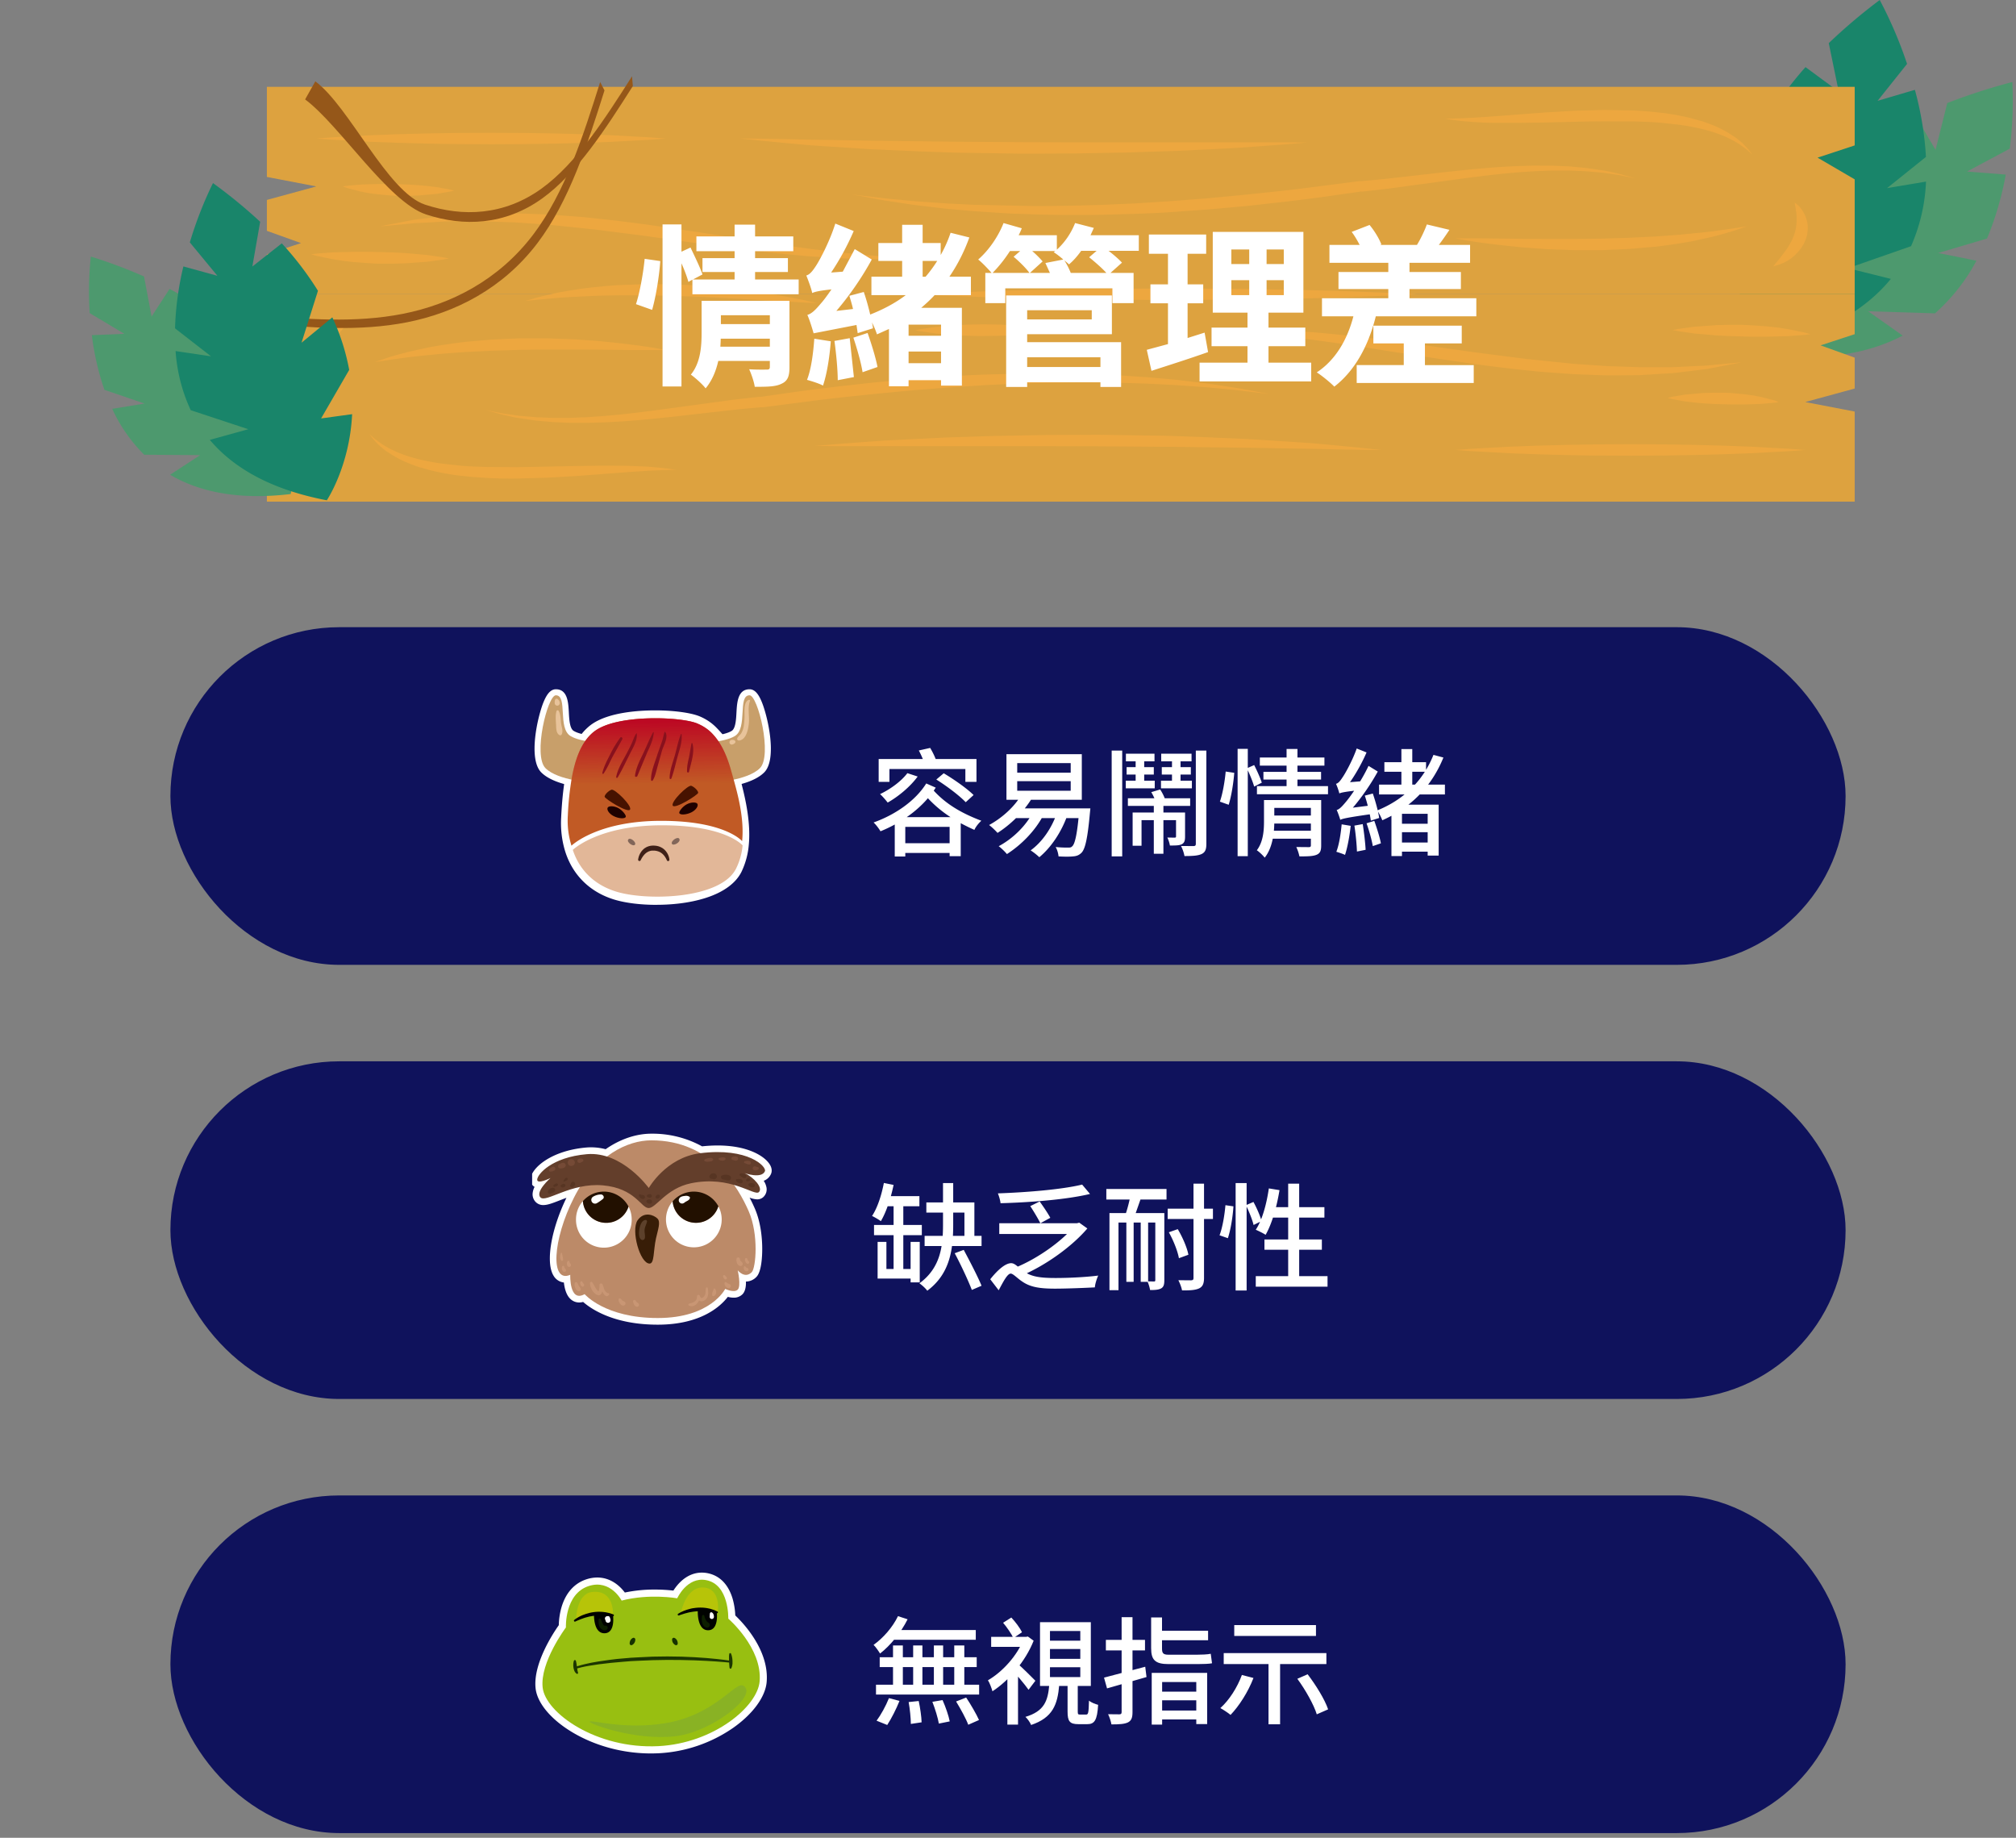
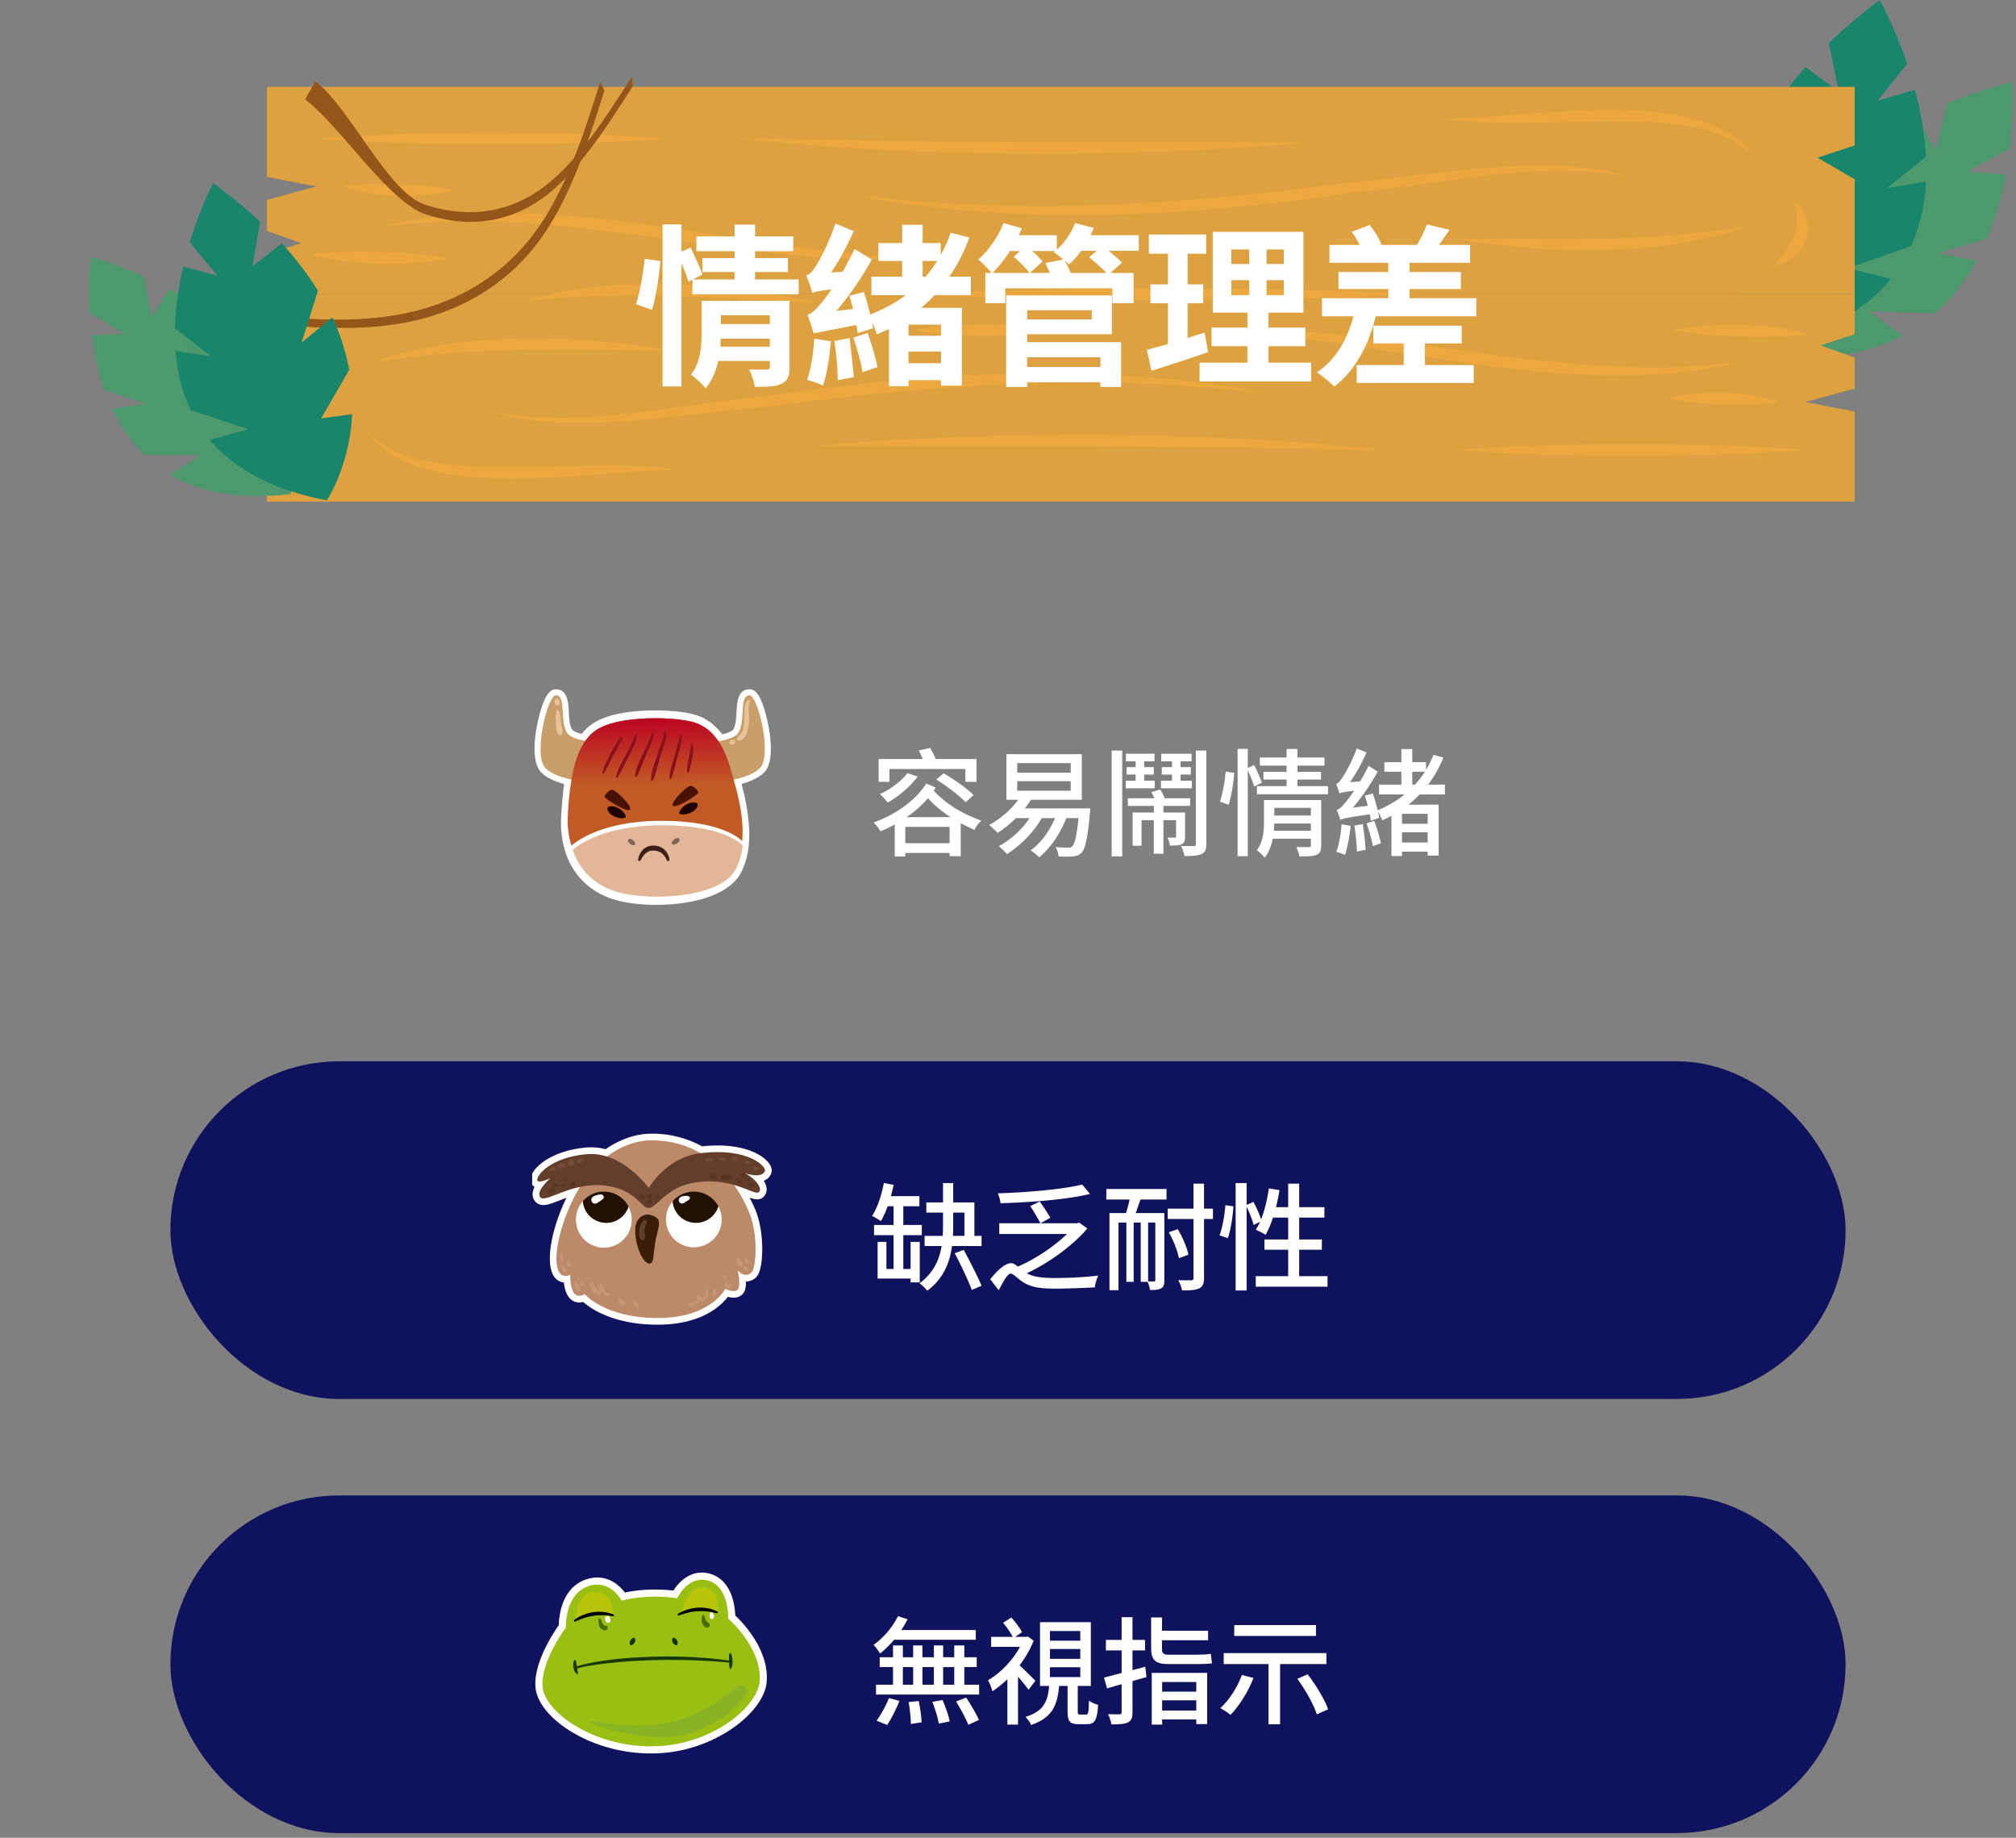
<svg xmlns="http://www.w3.org/2000/svg" xmlns:xlink="http://www.w3.org/1999/xlink" width="418" height="381" fill="none">
  <rect width="100%" height="100%" fill="#808080" stroke="none" />
  <path d="M401.218 64.962c3.54-3.177 6.441-6.868 8.578-10.915l-7.94-1.591 10.137-3.005a65.26 65.26 0 0 0 3.887-13.257l-8.04-.633 8.869-4.743c.579-4.587.756-9.206.53-13.817a124.25 124.25 0 0 0-13.485 4.36l-2.437 9.707-4.069-6.923a80.15 80.15 0 0 0-11.993 6.953l-1.26 11.784-4.194-7.468a51.457 51.457 0 0 0-8.346 9.472l1.484 12.005-6.15-3.197c-4.227 10.842-2.487 19.444-2.487 19.444 12.963 2.033 22.776.324 30.203-3.557l-7.161-5.06 13.874.442z" fill="#4d996e" />
  <path d="M396.238 51.038a36.957 36.957 0 0 0 3.105-13.389l-8.076 1.353 8.062-6.47a67.372 67.372 0 0 0-2.292-13.906l-7.739 2.281 6.114-7.661A86.93 86.93 0 0 0 389.746 0a114.48 114.48 0 0 0-10.568 8.945l2.066 10.042-6.885-5.074a70.837 70.837 0 0 0-7.993 10.858l4.083 11.612-7.208-5.56a47.71 47.71 0 0 0-3.539 11.918l6.733 10.79-7.132-.804C360.205 64.483 365.63 72 365.63 72c12.949-2.724 21.266-7.873 26.422-14.181l-8.888-2.213 13.074-4.569z" fill="#19856a" />
  <g clip-path="url(#a)">
    <path d="M55.334 60.998h329.22v8.28l-7.075 2.322 7.075 2.546v6.407l-10.255 2.798 10.255 1.969V104H55.334V91.854l7.698-2.536-7.698-4.5v-23.82z" fill="#dda23f" />
    <path d="m374.299 93.284-3.116.238-8.209.443-5.493.205-6.121.167-6.552.105-6.76.033-6.766-.033c-2.232 0-4.427-.057-6.552-.1l-6.121-.167-5.487-.205-8.215-.448-3.116-.238 3.116-.234 8.215-.448 5.487-.205 6.121-.167 6.552-.1 6.76-.038 6.761.038 6.552.1 6.121.167 5.492.205 8.21.448 3.121.234zm-87.883.001h-1.327c-.863 0-2.131 0-3.729-.043l-5.806-.114-3.569-.086-3.953-.052-8.886-.157-9.925-.119-5.241-.072c-1.769-.029-3.564 0-5.37-.038l-10.953-.081-10.958-.029H187.261c-2.754-.024-5.285 0-7.522 0h-5.807c-1.598 0-2.871-.029-3.729-.033h-1.326l1.316-.114 3.729-.315 5.785-.434 3.564-.253 3.953-.21 8.896-.434 9.941-.319 10.654-.2 10.979-.052 10.985.167c3.622.029 7.186.191 10.654.315l9.936.439 8.896.572 3.953.267 3.548.324 5.774.548 3.729.386 1.247.138zm-23.071-11.589-6.974-.82-3.681-.348-2.083-.205-2.248-.167-4.938-.343-5.482-.272a374.39 374.39 0 0 0-12.337-.253c-4.379-.014-8.993.081-13.766.224-2.387.067-4.794.21-7.266.315l-7.458.477-7.544.582-7.591.72-7.586.796-3.766.434-3.729.477-7.383.953-.911.119-.453.057h-.522l-1.822.167c-1.22.1-2.403.229-3.585.353-9.472 1.03-18.374 2.226-26.104 2.56-.958.062-1.907.067-2.828.1s-1.822.062-2.707.038h-2.567l-2.424-.114-1.156-.052-1.113-.105-2.131-.195c-1.348-.167-2.573-.372-3.681-.529s-2.078-.429-2.925-.61l-.607-.133-.533-.157-.959-.272-1.753-.501 1.79.377.975.2.56.119.618.091 2.94.419 3.671.31 2.088.081 1.103.048h3.537l2.53-.1c.869 0 1.758-.086 2.664-.148s1.838-.11 2.786-.21c3.798-.31 7.895-.844 12.252-1.43l13.681-1.859 3.611-.419 1.817-.191h.341c.08 0-.037 0 0 0h.059l.452-.067.917-.138 7.404-1.053 3.729-.477 3.788-.453 7.623-.844 7.65-.682 7.602-.543c2.52-.181 5.018-.272 7.495-.372l7.32-.195c4.794-.086 9.466-.038 13.851.095l3.26.114 3.159.153 5.982.4 5.498.477 4.933.581 2.243.277 2.082.315 3.66.563c2.2.372 3.916.734 5.088.953l1.854.315zM77.709 75.074l2.456-.844c.778-.272 1.742-.548 2.866-.844l1.79-.477 2.003-.443 2.184-.477 2.36-.405 2.504-.377 2.626-.338 5.519-.477 5.711-.253h5.716l5.524.195 5.146.367 4.597.477 3.868.477 2.972.448 2.579.477h-5.631l-3.894-.038-4.598-.052-5.119-.029h-5.466l-5.63.067-5.626.176-5.444.262-2.594.181-2.482.191-4.549.448-2.019.224-1.811.243-2.962.419-2.594.4zm173.553-6.621 1.241-.038 3.511-.1 2.509-.043 2.962.067 3.372.081 3.729.219 4.048.267 4.321.405 4.554.477 4.742.567 9.887 1.33 10.18 1.43 10.17 1.301 9.871 1.02 4.725.319 2.291.153 2.243.072 4.299.148h6.813l.89-.038 3.34-.167 2.935-.138 2.483-.243 3.494-.319 1.241-.11-1.214.238-3.441.663-2.467.477-2.93.362-3.345.405-.901.095-.921.057-1.907.119-4.065.248-4.352.038h-2.275c-.772 0-1.545-.043-2.328-.062l-4.794-.186-4.949-.357-2.52-.196-2.536-.276c-3.399-.338-6.829-.791-10.26-1.23l-10.191-1.506-9.834-1.53-4.677-.744-4.496-.658-4.262-.586c-1.375-.195-2.712-.334-3.99-.477l-3.681-.434-3.319-.315-2.93-.286c-.906-.081-1.742-.119-2.498-.172l-3.506-.243-1.262-.105zm124.134.825-1.242.157-3.27.243-2.174.062-2.408.057h-2.568c-.873 0-1.758-.029-2.663-.052l-2.664-.076-2.573-.133-4.565-.4-3.239-.477-1.225-.238 1.225-.238 3.244-.443 4.587-.334 2.594-.067h2.664l2.663.129 2.595.191 2.413.267 2.131.343 3.196.658 1.279.353zm-6.59 14.073s-.367.076-1.012.153l-2.663.234-1.764.062-1.944.062h-2.062l-2.131-.052-2.13-.067-2.073-.133-1.944-.186-1.747-.21-2.611-.477-.991-.238.991-.238 2.621-.448 3.729-.334 2.099-.067h2.163c.724 0 1.465.072 2.184.129l2.131.191 1.95.262 1.72.348 2.557.667a7.41 7.41 0 0 1 .927.343zM218.304 68.453l-1.226.234-3.233.477c-1.337.176-2.903.276-4.576.367l-2.579.1-2.663.033a61.95 61.95 0 0 1-2.664-.033l-2.578-.1-4.576-.362-3.234-.477-1.225-.233 1.225-.238 3.234-.477 4.576-.367 2.578-.1 2.664-.033 2.663.033 2.579.1 4.576.367 3.233.477 1.226.234zm-77.996 28.973h-1.646l-1.204.033-1.497.062-1.752.086-4.209.281-4.981.381-5.572.419-5.982.348-6.207.172c-2.088.019-4.176 0-6.232-.119l-3.063-.205-2.983-.315a49.457 49.457 0 0 1-5.594-1.039l-2.536-.706c-.405-.119-.794-.286-1.177-.419l-1.119-.434a21.163 21.163 0 0 1-3.729-1.974l-.756-.477-.65-.524-.586-.477c-.186-.157-.336-.334-.495-.477l-.799-.834-.533-.667-.416-.562.533.477.634.558.922.682.533.391.645.381.687.41.788.386.836.4.922.367c.613.272 1.316.477 2.014.706a41.16 41.16 0 0 0 4.72 1.092c1.699.315 3.527.477 5.418.677s3.862.248 5.86.31l6.105.043 12.093-.243 5.593-.081 5.029.024 4.262.176 3.276.286c.905.11 1.598.215 2.088.296l.762.11zM72.195 66.795s-.149.224-.448.582l-.533.634-.623.787-.698.925-.362.477-.346.529-.645 1.106-.288.572-.234.591a4.783 4.783 0 0 0-.208.596l-.101.295-.064.3c-.037.2-.117.396-.133.596a5.54 5.54 0 0 1-.09.591c0 .396-.08.787-.048 1.158v.553c0 .176.032.358.048.529 0 .348.085.658.122.953a6.76 6.76 0 0 0 .123.758l.112.696a7.26 7.26 0 0 1-.581-.477 4.2 4.2 0 0 1-.602-.615 5.64 5.64 0 0 1-.607-.868l-.309-.558c-.107-.191-.16-.415-.245-.634a6.907 6.907 0 0 1-.341-1.43 6.59 6.59 0 0 1 .037-1.583l.053-.41c.027-.133.069-.262.106-.396a5.74 5.74 0 0 1 .245-.791l.341-.763.426-.71a5.16 5.16 0 0 1 .485-.653c.159-.213.337-.414.533-.601l.533-.534c.165-.167.383-.315.581-.477a9.27 9.27 0 0 1 1.135-.739 8.92 8.92 0 0 1 1.066-.477 5.14 5.14 0 0 1 .831-.291c.442-.167.73-.224.73-.224z" fill="#eda73f" />
    <path d="M384.554 60.998H55.334v-8.275l7.074-2.326-7.074-2.541v-6.407l10.255-2.798-10.255-1.969V18h329.22v12.146l-7.698 2.536 7.698 4.5v23.816z" fill="#dda23f" />
    <path d="m65.588 28.715 3.116-.238 8.209-.443 5.492-.205 6.121-.167 6.552-.105 6.76-.024 6.761.033 6.552.1 6.121.167 5.492.205 8.209.448 3.117.238-3.117.234-8.209.448-5.492.205-6.121.167-6.552.1-6.761.038-6.76-.048c-2.232 0-4.427-.057-6.552-.1l-6.121-.167-5.492-.205-8.209-.448-3.116-.234zm87.883.002h1.326l3.729.043 5.807.114 3.569.086 3.953.052 8.886.157 9.924.119 5.242.072 5.37.038 10.952.081 10.958.029h42.767l3.729.033h1.327l-1.316.114-3.729.315-5.77.424-3.563.253-3.953.21-8.897.434-9.94.319-10.655.2-10.979.052-10.984-.167c-3.623-.029-7.187-.195-10.655-.315l-9.935-.439-8.896-.572-3.953-.267-3.548-.324-5.775-.548-3.729-.386-1.262-.129zm23.072 11.588 6.973.82 3.681.348 2.083.205 2.248.167 4.939.343 5.481.272 12.338.253c4.379.015 8.992-.081 13.765-.224l7.267-.315 7.458-.477 7.543-.582 7.591-.72 7.586-.796 3.772-.434 3.729-.477 7.383-.953.911-.119.453-.062h.522l1.822-.167c1.22-.1 2.403-.233 3.585-.353 9.472-1.03 18.374-2.226 26.103-2.56.959-.062 1.908-.067 2.829-.1s1.822-.062 2.706-.038h2.568l2.424.114 1.156.052 1.113.105 2.131.195c1.343.167 2.568.372 3.676.529s2.078.429 2.925.61l.607.133.533.157.958.272 1.753.501-1.79-.377-.975-.2-.532-.119-.618-.086-2.941-.424-3.67-.31-2.142-.091-1.103-.048h-3.537l-2.53.1c-.869.024-1.758.086-2.664.148s-1.838.11-2.786.21c-3.798.31-7.895.844-12.253 1.43l-13.674 1.859-3.612.415-1.822.195h-.4l-.452.067-.911.138-7.411 1.053-3.755.477-3.788.453-7.623.844-7.65.682-7.596.543c-2.515.181-5.024.277-7.501.372l-7.32.196c-4.794.086-9.466.038-13.85-.095l-3.26-.114a68.477 68.477 0 0 1-3.16-.152l-5.982-.4-5.498-.477-4.933-.582-2.242-.277-2.083-.315-3.66-.562c-2.2-.372-3.915-.729-5.087-.953l-1.801-.3zm185.636 6.621-2.456.844-2.866.844-1.79.477-2.003.443-2.184.477-2.36.405-2.504.377-2.626.338-5.519.477-5.711.253h-5.716l-5.524-.195-5.146-.367-4.598-.477-3.867-.477-2.973-.448-2.578-.477h5.631l3.894.038 4.597.053 5.12.029h5.465l5.631-.067 5.626-.176 5.444-.262 2.594-.181 2.483-.191 4.549-.448 2.019-.224 1.811-.243 2.962-.419 2.595-.4zM108.898 62.393l2.499-.72 2.914-.706 1.816-.396 2.03-.343 2.211-.353 2.381-.291 2.52-.253 2.663-.21 5.541-.205h5.716l5.705.281 5.508.477 5.12.615 4.56.686 3.836.682 2.94.596 2.547.577s-.959 0-2.627-.11l-2.999-.162-3.889-.224-4.581-.276-5.114-.276-2.701-.129-2.76-.124-5.63-.205-5.631-.1c-1.859-.005-3.681 0-5.45 0l-2.6.052-2.493.072-4.565.224-2.035.129-1.822.153-2.983.272-2.627.267zm79.727-8.845-1.241.038-3.511.1-2.509.043-2.972-.067-3.372-.081-3.729-.219-4.049-.267-4.299-.405-4.555-.477-4.741-.567-9.887-1.33-10.181-1.43-10.169-1.301-9.871-1.02-4.726-.319-2.296-.153-2.237-.072-4.299-.148H93.157l-.895.038-3.34.215-2.935.138-2.482.243-3.495.319-1.236.1 1.215-.238 3.441-.663 2.466-.477 2.93-.362 3.346-.401.9-.1.922-.057 1.907-.119 4.065-.248 4.352-.033h2.275l2.328.062 4.794.186 4.949.358 2.52.196 2.536.276c3.399.339 6.829.791 10.26 1.23l10.191 1.497 9.834 1.53 4.677.71 4.496.658 4.262.586c1.374.196 2.712.334 3.99.477l3.681.434 3.319.315 2.93.286c.906.081 1.742.119 2.498.172l3.506.243 1.262.105zm-124.133-.825 1.241-.157 3.266-.243 2.179-.062 2.408-.057h2.568l2.664.053 2.664.076 2.573.134 4.565.4 3.239.477 1.225.238-1.225.238-3.244.443-4.587.334-2.594.067H78.77c-.89 0-1.801-.072-2.664-.129l-2.594-.191-2.413-.267-2.131-.343-3.196-.658-1.279-.353zm6.59-14.072s.368-.076 1.012-.153l2.664-.234 1.763-.062 1.944-.062h2.062l2.131.057 2.131.067 2.072.134 1.945.186 1.747.21 2.61.477.991.238s-.357.105-.991.238l-2.621.448-3.729.334-2.099.067h-2.163c-.724 0-1.465-.072-2.184-.129l-2.104-.191-1.95-.262-1.721-.348-2.557-.667-.954-.348zm118.939 22.351 1.162-.067 3.297-.172 11.757-.443 7.858-.205 8.769-.162 9.381-.105 9.679-.038 9.68.038 9.381.1 8.768.162 7.858.205 11.757.448 3.292.172 1.167.067-1.167.062-3.292.172-11.757.448-7.858.205-8.768.162-9.381.1-9.68.038-9.679-.038c-3.197 0-6.34-.072-9.381-.105l-8.769-.162-7.858-.205-11.757-.443-3.297-.172-1.162-.062zM299.58 24.574h1.646l1.204-.033 1.497-.062 1.758-.086 4.203-.281 4.981-.381 5.572-.419 5.983-.348 6.206-.172 6.238.119 3.058.205 2.983.315a49.37 49.37 0 0 1 5.594 1.039l2.535.706c.405.119.794.286 1.178.419l1.124.434a21.673 21.673 0 0 1 3.729 1.973l.751.477.65.524.586.477c.186.157.341.334.495.477l.799.834.533.667.415.553-.532-.477-.629-.558-.927-.682-.533-.391-.644-.381-.693-.41-.788-.386-.836-.401-.922-.367c-.613-.267-1.311-.477-2.014-.706a40.84 40.84 0 0 0-4.72-1.092c-1.699-.315-3.526-.477-5.417-.677s-3.863-.248-5.86-.31l-6.132-.024c-4.102.024-8.22.157-12.092.243l-5.594.081h-5.029c-1.561 0-2.994-.095-4.262-.176a59.32 59.32 0 0 1-3.276-.286 48.61 48.61 0 0 1-2.088-.295l-.73-.143zm68.113 30.633s.15-.224.448-.581l.533-.634.623-.787.698-.925.362-.477.346-.529.645-1.106.287-.572.235-.591c.084-.193.154-.39.208-.591l.101-.3.069-.3c.032-.2.112-.396.128-.596a5.31 5.31 0 0 1 .091-.591c0-.396.079-.787.047-1.158v-.553c0-.176-.031-.358-.047-.529 0-.343-.086-.658-.123-.953a6.51 6.51 0 0 0-.123-.758l-.111-.696c.203.15.396.309.58.477a4.16 4.16 0 0 1 .602.615 5.72 5.72 0 0 1 .608.882l.309.558c.106.191.159.415.245.634a6.83 6.83 0 0 1 .34 1.43 6.55 6.55 0 0 1-.037 1.583l-.053.41c0 .133-.064.262-.101.396a6.54 6.54 0 0 1-.251.791l-.341.763-.426.71a5.16 5.16 0 0 1-.485.653 4.67 4.67 0 0 1-.532.601l-.533.534c-.165.167-.384.315-.581.477a9.22 9.22 0 0 1-1.129.739 8.92 8.92 0 0 1-1.065.477 5.19 5.19 0 0 1-.831.291c-.448.153-.736.21-.736.21z" fill="#eda73f" />
  </g>
  <path d="m135.213 64.242-3.348-1.188c.792-2.412 1.512-6.408 1.8-9.396l3.24.468c-.216 3.096-.9 7.344-1.692 10.116zm14.148 7.632h10.26v-1.656h-10.188c0 .54-.036 1.08-.072 1.656zm10.26-6.516h-10.152v1.836h10.152v-1.836zm4.068-2.988v13.752c0 1.872-.36 2.88-1.692 3.456-1.224.612-3.024.612-5.508.612-.144-1.044-.684-2.592-1.152-3.636 1.476.108 3.168.072 3.636.072.504 0 .648-.144.648-.576v-1.224h-10.692c-.468 2.088-1.296 4.104-2.628 5.688-.576-.792-2.268-2.304-3.06-2.844 2.052-2.52 2.232-5.976 2.232-8.784V62.37h18.216zm-7.128-4.428h9.036v3.06h-22.032v-3.024l-.828.468c-.288-1.044-.828-2.484-1.44-3.852v25.524h-3.924V46.53h3.924v5.652l1.872-.864c.864 1.8 2.016 4.176 2.484 5.58l-1.98 1.044h8.64v-1.548h-6.66v-2.88h6.66v-1.44h-7.92v-3.06h7.92v-2.448h4.248v2.448h7.92v3.06h-7.92v1.44h6.804v2.88h-6.804v1.548zm12.276 12.276 3.42.54c-.252 3.348-.828 6.912-1.62 9.18-.756-.432-2.412-.936-3.312-1.188.864-2.16 1.296-5.508 1.512-8.532zm4.176.468 3.168-.576.864 8.064-3.348.648c0-2.196-.324-5.58-.684-8.136zm3.924-.684 2.952-.972c.792 2.232 1.692 5.148 2.052 7.056l-3.096 1.08c-.288-1.908-1.152-4.932-1.908-7.164zm18.18-.396v-2.304h-6.732v2.304h6.732zm-6.732 5.688h6.732v-2.412h-6.732v2.412zm2.916-21.204v3.276h.612a27.437 27.437 0 0 0 2.412-3.276h-3.024zm10.008 7.092h-7.524c-.864.936-1.8 1.8-2.772 2.628h8.424v16.128h-4.32v-1.116h-6.732v1.26h-4.068v-11.88l-2.484 1.116a17.092 17.092 0 0 0-1.044-2.484c.108.432.18.864.216 1.224l-3.168 1.008-.252-1.692-8.892 1.728c-.216-.792-.828-2.808-1.296-3.816.9-.252 1.692-1.044 2.808-2.376.468-.504 1.26-1.548 2.196-2.916-2.628.288-3.456.504-3.996.756-.144-.792-.792-2.592-1.224-3.636.684-.18 1.26-.864 1.944-1.908.72-1.044 2.88-5.04 4.068-8.856l3.816 1.548a53.373 53.373 0 0 1-4.68 8.604l2.412-.18 2.484-4.68 3.528 2.16c-2.016 3.708-4.644 7.524-7.344 10.656l3.456-.396c-.216-.972-.504-1.872-.756-2.736l2.988-.792c.504 1.44.972 3.132 1.332 4.68 2.736-1.08 5.184-2.376 7.38-4.032h-7.128v-3.816h6.372V54.09h-4.932v-3.708h4.932v-3.78h4.248v3.78h3.744v2.484a26.72 26.72 0 0 0 2.052-4.608l3.888.972c-1.08 2.988-2.484 5.724-4.14 8.136h4.464v3.816zm26.856 12.888h-15.192v2.016h15.192V74.07zm-1.8-9.756h-13.392v1.908h13.392v-1.908zm-13.392 4.968v1.656h19.476v9.288h-4.284v-.972h-15.192v.972h-4.356V61.254h21.924v8.028h-17.568zm9.036-12.708h7.38c-.9-1.008-2.412-2.304-3.564-3.24l1.548-1.332h-3.204c-.756 1.08-1.656 2.088-2.52 2.808-.252-.252-.612-.54-.972-.828.504.756 1.008 1.764 1.332 2.592zm-16.2 0h7.632c-.684-.972-2.124-2.376-3.276-3.348l1.368-1.188h-2.124a28.515 28.515 0 0 1-3.6 4.536zm10.944-2.052 3.708-.72c-.648-.576-1.44-1.188-1.98-1.512l.324-.252h-4.788c.828.72 1.656 1.548 2.16 2.16l-2.628 2.376h4.14l-.936-2.052zm19.368-5.76v3.24h-6.264c1.08.828 2.16 1.764 2.772 2.448l-2.376 2.124h4.788v6.264h-4.392v-3.06h-22.212v3.06h-4.14v-6.264h1.296c-.648-.756-1.98-2.16-2.772-2.772 2.16-1.872 4.14-4.716 5.256-7.56l3.78 1.08a12.67 12.67 0 0 1-.648 1.44h7.92v2.988c1.62-1.44 2.988-3.456 3.78-5.508l3.888 1.008-.684 1.512h10.008zm13.644 20.196.72 4.032c-3.96 1.404-8.28 2.772-11.736 3.888l-.972-4.356 4.392-1.188v-8.46h-3.636V58.95h3.636v-6.336h-3.96v-3.996h11.88v3.996h-3.852v6.336h3.24v3.924h-3.24v7.2l3.528-1.116zm5.544-10.872v3.096h3.708v-3.096h-3.708zm0-6.372v3.024h3.708v-3.024h-3.708zm10.872 3.024v-3.024h-3.564v3.024h3.564zm0 6.444v-3.096h-3.564v3.096h3.564zm-3.168 14.004h8.856v3.888h-23.148v-3.888h9.936v-3.42h-7.452v-3.852h7.452v-3.096h-7.2v-16.74h18.792v16.74h-7.236v3.096h7.632v3.852h-7.632v3.42zm32.436-3.996v4.5h10.116v3.708h-24.264V75.69h9.756v-4.5h-6.3v-3.672h18.324v3.672h-7.632zm-3.204-9.36h13.86v3.744h-20.844c-1.584 6.372-4.5 11.412-8.604 14.58-.756-.792-2.592-2.304-3.636-2.952 3.78-2.484 6.3-6.624 7.596-11.628h-6.516V61.83h13.752v-1.908h-10.332v-3.528h10.332v-1.908h-12.204v-3.708h6.264c-.468-.9-1.044-1.908-1.656-2.7l3.708-1.44c1.008 1.188 2.016 2.88 2.448 4.032l-.252.108h7.632c.756-1.224 1.62-3.024 2.052-4.248l4.68 1.116a56.78 56.78 0 0 1-2.196 3.132h6.48v3.708h-12.564v1.908h10.656v3.528h-10.656v1.908z" fill="#fff" />
  <g fill="#955719">
    <path d="M124.441 17c-3.568 11.339-7.321 22.968-13.885 31.632-7.149 9.438-17.064 14.47-27.037 16.431s-20.123 1.101-30.184.236l.895 1.745c10.06.872 20.213 1.727 30.186-.236s19.888-6.993 27.037-16.431c6.551-8.663 10.314-20.295 13.883-31.632L124.441 17z" />
    <path d="M88.127 42.426c7.79 2.579 16.381 2.279 24.163-3.335 7.144-5.156 13.054-14.307 18.752-23.27l.175 2.019c-5.696 8.961-11.609 18.114-18.752 23.268-7.783 5.614-16.373 5.914-24.165 3.335S70.346 25.857 63.263 20.612l2.114-3.745c7.084 5.247 14.958 22.981 22.75 25.559z" />
  </g>
  <path d="M29.897 94.277c-2.797-2.804-5.037-6.023-6.624-9.519l6.697-1.094-8.322-2.843a55.816 55.816 0 0 1-2.607-11.338l6.73-.277L18.6 64.91a68.63 68.63 0 0 1 .231-11.721 102.11 102.11 0 0 1 11.034 4.129l1.566 8.301 3.728-5.723a64.075 64.075 0 0 1 9.676 6.24l.471 10.058 3.85-6.191a41.93 41.93 0 0 1 6.503 8.273l-1.824 10.112 5.281-2.506c3.03 9.335 1.153 16.543 1.153 16.543-10.911 1.299-19.006-.475-25-3.998l6.224-4.069-11.596-.081z" fill="#4d996e" />
  <path d="M39.547 85.039a34.588 34.588 0 0 1-3.141-12.257l7.341 1.085-7.455-5.794c.132-4.321.711-8.62 1.73-12.839l7.059 1.946-5.722-6.927a80.237 80.237 0 0 1 4.799-12.297 104.8 104.8 0 0 1 9.784 8.021l-1.62 9.279 6.104-4.803a65.615 65.615 0 0 1 7.502 9.832l-3.407 10.764 6.385-5.257a44.67 44.67 0 0 1 3.497 10.895l-5.826 10.059 6.434-.88c-.525 10.833-5.248 17.855-5.248 17.855-11.786-2.251-19.439-6.824-24.261-12.526l7.988-2.211-11.944-3.946z" fill="#19856a" />
-   <rect x="35.334" y="130.029" width="347.333" height="70" rx="35" fill="#0f125c" />
  <g clip-path="url(#b)">
    <g fill="#fff">
      <path d="M135.963 185.527c-2.445 0-4.741-.338-6.458-.946-3.823-1.354-6.565-4.557-7.709-9.019a21.04 21.04 0 0 1-.593-6.138c.093-2.292.243-4.296.452-6.042-2.292-.22-7.127-.948-9.419-3.239-2.777-2.763-.781-11.565.469-14.603.514-1.231 1.264-2.645 2.546-2.645 2.429 0 2.579 2.729 2.689 4.72.083 1.53.181 3.405 1 3.907 1.377.846 4.531 1.189 6.425 1.277a6.41 6.41 0 0 1 .625-.586c2.671-2.189 7.292-2.516 9.792-2.516 2.823 0 5.434.416 6.811 1.06a7.86 7.86 0 0 1 2.612 2.046c1.715-.073 5.05-.387 6.507-1.279.812-.504.916-2.379.993-3.906.119-1.994.269-4.723 2.709-4.723 1.281 0 2.031 1.41 2.539 2.641 1.25 3.038 3.255 11.842.494 14.603-2.239 2.237-6.906 2.983-9.256 3.223.625 2.891 1.416 7.183 1.093 11.127a16.386 16.386 0 0 1-1.129 4.948c-.868 2.083-2.766 3.75-5.487 4.792-2.769 1.066-5.713 1.291-7.694 1.291l-.011.007z" />
      <path d="M136.096 187.59c-3.272 0-6.343-.38-8.639-1.064-5.114-1.524-8.782-5.127-10.312-10.148a20.034 20.034 0 0 1-.794-6.906c.125-2.579.326-4.834.605-6.798.91-7.861 3.596-10.675 4.963-11.908.261-.235.54-.455.836-.659 3.573-2.464 9.754-2.832 13.099-2.832 3.776 0 7.268.469 9.11 1.194 1.347.549 2.538 1.334 3.495 2.301 3.997 4.043 3.789 5.878 5.332 11.881.836 3.253 1.895 8.082 1.463 12.52a16.058 16.058 0 0 1-1.511 5.567c-1.162 2.344-3.701 4.219-7.341 5.391-3.704 1.201-7.641 1.454-10.292 1.454l-.014.007z" />
    </g>
    <path d="M153.97 175.267a13.515 13.515 0 0 1-1.408 4.912c-3.205 6.13-17.925 6.607-24.434 4.775-4.583-1.289-7.929-4.35-9.362-8.761 0 0 5.25-5.095 18.505-5.095s16.699 4.169 16.699 4.169z" fill="#e2b798" />
    <path d="M155.414 144.145c1.727 0 4.777 12.481 2.148 15.11s-9.778 2.963-9.778 2.963l-.125.027-.327-1.433c-.641-2.842-1.508-5.113-2.689-6.721l.029-.021s5.417-.073 7.708-1.482c2.698-1.662.504-8.443 3.034-8.443zm-29.502 9.923c-1.492 1.823-2.355 4.727-2.863 8.175l-.171-.025s-7.146-.334-9.775-2.963.419-15.11 2.148-15.11c2.517 0 .323 6.781 3.035 8.443 2.128 1.309 6.951 1.465 7.626 1.48z" fill="#c89f6a" />
    <use xlink:href="#c" fill="#c15a25" />
    <use xlink:href="#c" opacity=".7" fill="url(#d)" />
    <path d="m132.31 178.194.014-.104.061-.283c.085-.336.217-.657.392-.956.052-.096.12-.188.185-.288s.152-.19.235-.287.186-.188.286-.282.221-.173.346-.246c.257-.16.538-.278.833-.35a2.86 2.86 0 0 1 .45-.077l.229-.016h.242l.396.031c.143.017.312.056.464.09s.284.095.417.145.265.13.39.194.237.158.348.24.208.179.295.271.173.187.244.283l.194.287c.181.3.314.625.396.965a2.84 2.84 0 0 1 .054.287c0 .073.014.111.014.111a.273.273 0 0 1-.392.279.273.273 0 0 1-.133-.137l-.014-.038-.031-.069a2.39 2.39 0 0 0-.105-.208 3.767 3.767 0 0 0-.466-.706c-.052-.069-.119-.127-.179-.194s-.136-.123-.209-.188-.156-.112-.233-.17-.171-.098-.258-.148l-.284-.119-.304-.085c-.096-.032-.196-.034-.294-.055s-.254-.012-.381-.02H135.204a1.487 1.487 0 0 0-.311.045 2.334 2.334 0 0 0-.566.209c-.09.041-.167.104-.252.152s-.155.116-.228.175a3.94 3.94 0 0 0-.379.396 4.75 4.75 0 0 0-.477.714l-.112.209a.676.676 0 0 0-.036.077.277.277 0 0 1-.13.144.28.28 0 0 1-.353-.086.273.273 0 0 1-.05-.188v-.004z" fill="#3e2018" />
    <path d="M131.651 175.119c.365-.477-.968-1.631-1.385-1.081s1.031 1.548 1.385 1.081zm7.654-.205c-.25-.592 1.285-1.642 1.571-.963s-1.33 1.538-1.571.963z" fill="#826659" />
    <path d="M125.99 167.442c.209-.391 1.296-.416 2.259.111.833.46 1.571 1.433 1.51 1.754-.096.506-1.498.417-2.533-.121-.896-.456-1.471-1.277-1.236-1.744zm18.618-.784c-.198-.389-1.296-.416-2.256.111-.833.46-1.573 1.433-1.513 1.754.096.506 1.498.406 2.534-.119.898-.456 1.473-1.277 1.235-1.746z" fill="#1e0000" />
    <path d="M126.768 163.727c-.686.277-1.407 1.042-1.407 1.444s4.805 3.446 5.271 2.667-3.181-4.38-3.864-4.111zm16.585-.813c.688.277 1.409 1.041 1.409 1.443s-4.805 3.444-5.273 2.667 3.183-4.388 3.864-4.11z" fill="#471200" />
    <path d="M128.616 152.918a22.14 22.14 0 0 0-2.125 3.529c-.625 1.211-1.286 2.475-1.605 3.805a.15.15 0 0 0 .009.102.146.146 0 0 0 .178.076.145.145 0 0 0 .08-.066c.763-1.11 1.285-2.389 1.913-3.581l1.97-3.542c.128-.256-.225-.575-.42-.323zm3.388-.927s-.017-.015-.023 0c-.417.535-.625 1.237-.894 1.86-.339.8-.754 1.575-1.154 2.346-.808 1.559-1.84 3.125-2.173 4.871a.166.166 0 0 0 .096.188.166.166 0 0 0 .202-.061c.958-1.61 1.748-3.346 2.6-5.014.59-1.163 1.606-2.842 1.346-4.19zm3.409-.182c-.786 1.458-1.394 3.031-2.117 4.525-.7 1.433-1.425 2.881-1.634 4.477-.037.302.398.306.492.067l2.048-4.907c.6-1.291 1.273-2.683 1.344-4.123a.082.082 0 0 0-.018-.039.08.08 0 0 0-.036-.023.07.07 0 0 0-.043 0 .072.072 0 0 0-.036.023zm2.447-.126c-.015-.007-.02-.008-.024-.006-.014.009-.017.012-.018.017-.264.698-.335 1.458-.612 2.16l-.861 2.442c-.498 1.666-1.414 3.646-1.36 5.402a.187.187 0 0 0 .042.113.19.19 0 0 0 .1.066c.04.011.082.009.12-.005s.072-.042.094-.076c.535-.861.717-1.915.994-2.881l.91-3.24c.277-1.044 1.519-3.008.615-3.992zm3.457.536c.001-.017-.005-.033-.016-.046s-.026-.022-.043-.024-.034.002-.048.011-.024.024-.028.041c-.607 1.483-.884 3.15-1.344 4.689-.433 1.442-.988 2.917-1 4.44a.188.188 0 0 0 .164.177.19.19 0 0 0 .125-.027.198.198 0 0 0 .08-.1c.562-1.527.891-3.159 1.339-4.723.398-1.396.946-2.969.771-4.438zm2.25 1.898c-.025-.09-.175-.102-.194 0l-.504 2.831c-.231.988-.45 1.954-.416 2.973a.206.206 0 0 0 .041.156.21.21 0 0 0 .061.054.213.213 0 0 0 .16.022c.027-.007.051-.02.073-.037s.041-.037.055-.061.023-.05.026-.078c.396-1.773 1.223-4.048.698-5.86z" fill="#88111d" />
    <path d="M115.926 145.257a.74.74 0 0 0-.221-.231c.077.046-.043-.063-.056-.075a.35.35 0 0 0-.156-.09.36.36 0 0 0-.179 0 .362.362 0 0 0-.179.123.36.36 0 0 0-.075.204c0-.048 0-.018-.013.09v.012a1.195 1.195 0 0 0-.029.48.535.535 0 0 0 .525.525.533.533 0 0 0 .37-.155.53.53 0 0 0 .155-.37 1.075 1.075 0 0 0-.142-.513zm.385 4.556c-.079-.825-.065-1.708-.481-2.448a.25.25 0 0 0-.103-.093.247.247 0 0 0-.137-.022.24.24 0 0 0-.126.056.243.243 0 0 0-.076.115c-.254.859-.148 1.834-.1 2.719.042.763-.021 1.875.733 2.267a.314.314 0 0 0 .231.026.31.31 0 0 0 .186-.139c.419-.702-.052-1.708-.127-2.481zm38.977-4.727c-1.067.308-.915 2.306-.915 3.146.006.793-.052 1.586-.175 2.371a4.19 4.19 0 0 1-.485 1.375c-.225.4-.625.625-.834 1.029a.36.36 0 0 0-.035.196.353.353 0 0 0 .236.303.356.356 0 0 0 .199.013c1.496-.208 1.876-2.408 1.994-3.608.14-1.458-.312-3.236.24-4.604.052-.121-.098-.257-.225-.221zm-2.864 8.516a.564.564 0 0 0-.202-.157.56.56 0 0 0-.252-.051.717.717 0 0 0-.489.072.493.493 0 0 0-.221.544.48.48 0 0 0 .464.354.97.97 0 0 0 .486-.181c.052-.035.102-.075.152-.114a.38.38 0 0 0 .114-.223.373.373 0 0 0-.052-.244z" fill="#e8c39a" />
  </g>
  <path d="m188.135 160.289 2.136.696c-1.56 2.136-4.008 4.152-6.216 5.4-.336-.432-1.104-1.344-1.584-1.752 2.16-1.032 4.368-2.64 5.664-4.344zm6 1.32 1.536-1.296c2.112 1.248 4.848 3.168 6.192 4.512l-1.632 1.488c-1.272-1.344-3.936-3.36-6.096-4.704zm-8.616 7.8h13.68v8.088h-2.304v-6.072h-9.192v6.144h-2.184v-8.16zm1.176 5.4h11.28v2.016h-11.28v-2.016zm-4.512-17.448h20.28v4.728h-2.304v-2.664h-15.744v2.664h-2.232v-4.728zm8.328-1.776 2.352-.528c.552.912 1.128 2.136 1.368 2.952l-2.472.576c-.192-.792-.744-2.04-1.248-3zm1.536 6.84 1.968.864c-2.544 4.032-6.792 7.152-11.448 9.048-.336-.552-.912-1.344-1.44-1.824 4.44-1.584 8.664-4.464 10.92-8.088zm1.008.864c2.808 3.336 6.312 5.304 10.416 6.864-.528.48-1.152 1.224-1.44 1.896-4.224-1.896-7.68-4.08-10.8-7.896l1.824-.864zm17.856-1.344v1.992h11.088v-1.992h-11.088zm0-3.744v1.992h11.088v-1.992h-11.088zm-2.232-1.848h15.624v9.456h-15.624v-9.456zm1.392 11.232h14.256v2.016h-14.256v-2.016zm13.704 0h2.304l-.096.96c-.48 5.328-.984 7.44-1.728 8.232-.528.528-1.056.72-1.8.768-.624.072-1.776.072-2.976 0-.048-.552-.264-1.392-.6-1.944a23.94 23.94 0 0 0 2.568.12c.432 0 .648-.024.888-.288.552-.504 1.032-2.544 1.44-7.512v-.336zm-12.024-2.76 2.184.696c-1.752 2.88-4.488 5.496-7.104 7.152-.384-.432-1.248-1.272-1.752-1.632 2.64-1.44 5.208-3.72 6.672-6.216zm2.496 3.432 2.136.648c-1.752 3.384-4.68 6.288-7.608 8.16-.36-.456-1.2-1.272-1.704-1.632 2.952-1.584 5.664-4.224 7.176-7.176zm4.944.144 2.16.504c-1.272 3.624-3.432 6.792-5.856 8.808a13.39 13.39 0 0 0-1.8-1.416c2.448-1.776 4.416-4.68 5.496-7.896zm11.304-12.792h2.184v21.936h-2.184v-21.936zm17.448 0h2.184v19.32c0 1.176-.24 1.752-.96 2.112-.744.36-1.848.432-3.576.432a7.71 7.71 0 0 0-.72-2.088l2.592.024c.36-.024.48-.12.48-.48v-19.32zm-14.088 9.888h12.912v1.584h-12.912v-1.584zm5.376 1.176h1.992v10.32h-1.992v-10.32zm4.608 1.776h1.872v4.968c0 .84-.12 1.296-.672 1.608-.552.264-1.344.264-2.472.264-.072-.504-.288-1.152-.528-1.656l1.536.024c.216-.024.264-.072.264-.264v-4.944zm-9 0h9.648v1.584h-7.8v5.304h-1.848v-6.888zm-1.392-12.192h5.928v1.584h-5.928v-1.584zm.144 2.784h5.64v1.536h-5.64v-1.536zm-.168 2.808h6v1.584h-6v-1.584zm2.04-5.184h1.776v6.048h-1.776v-6.048zm5.304-.408h6.288v1.584h-6.288v-1.584zm.12 2.784h6.024v1.536h-6.024v-1.536zm-.168 2.808h6.408v1.584h-6.408v-1.584zm2.28-5.184h1.776v6.048h-1.776v-6.048zm-4.296 7.56 1.848-.552c.432.648.888 1.56 1.056 2.16l-1.92.648c-.144-.624-.552-1.56-.984-2.256zm24.696 4.848h8.976v1.656h-8.976v-1.656zm-2.184-12.024h13.392v1.68h-13.392v-1.68zm.744 2.976h11.952v1.584h-11.952v-1.584zm-1.344 2.952h14.736v1.68h-14.736v-1.68zm2.784 9.24h9.024v1.656h-9.024v-1.656zm8.4-6.36h2.136v9.408c0 1.056-.192 1.632-.96 1.944-.744.312-1.872.336-3.552.336a8.81 8.81 0 0 0-.648-1.944l2.592.024c.312 0 .432-.096.432-.384v-9.384zm-5.04-10.584h2.256v8.256h-2.256v-8.256zm-10.152-.024h2.112v22.248h-2.112v-22.248zm-2.472 4.704 1.776.264c-.144 1.968-.576 4.776-1.152 6.624l-1.824-.648c.576-1.632 1.032-4.296 1.2-6.24zm4.392-.672 1.512-.672c.6 1.176 1.296 2.736 1.584 3.648l-1.584.816c-.264-.96-.936-2.592-1.512-3.792zm3.552 6.576h2.136v4.44c0 2.304-.336 5.448-1.992 7.512-.312-.432-1.176-1.248-1.632-1.536 1.344-1.752 1.488-4.152 1.488-6.024v-4.392zm1.224 0h9.672v1.632h-9.672v-1.632zm23.736-7.848h8.64v1.992h-8.64v-1.992zm2.328 12.768h8.016v1.752h-8.016v-1.752zm-.096 3.888h8.04v1.896h-8.04v-1.896zm-3.336-12h13.656v2.04h-13.656v-2.04zm4.632-7.368h2.256v8.616h-2.256v-8.616zm-2.064 11.52h9.792v10.56h-2.28v-8.664h-5.328v8.76h-2.184v-10.656zm8.712-10.32 2.064.552c-2.472 6.096-6.84 10.416-12.672 13.008-.168-.504-.696-1.536-1.056-2.04 5.448-2.208 9.504-6.096 11.664-11.52zm-14.232 8.448 1.656-.432c.576 1.656 1.152 3.792 1.32 5.064l-1.728.552c-.168-1.32-.696-3.528-1.248-5.184zm-2.16 6.216 1.728-.312c.264 1.704.528 3.864.6 5.328l-1.8.36c-.048-1.488-.264-3.696-.528-5.376zm-2.64-.264 1.872.312c-.24 2.184-.672 4.512-1.176 6.024-.432-.216-1.32-.504-1.8-.648.576-1.464.912-3.672 1.104-5.688zm-.48-6.408a12.45 12.45 0 0 0-.696-1.992c.456-.096.864-.576 1.344-1.32.504-.696 2.04-3.408 2.952-6l2.04.816c-1.152 2.664-2.784 5.424-4.32 7.368v.048s-1.32.672-1.32 1.08zm0 0-.048-1.608 1.008-.624 4.176-.336c-.12.552-.216 1.368-.216 1.8-3.768.408-4.488.576-4.92.768zm.192 5.472c-.12-.432-.48-1.488-.744-2.04.576-.144 1.104-.72 1.848-1.608.768-.864 3.24-4.272 4.752-7.536l1.92 1.176c-1.776 3.216-4.152 6.528-6.432 8.88v.048s-1.344.672-1.344 1.08zm0 0-.096-1.656 1.008-.648 5.904-.744a9.95 9.95 0 0 0-.12 1.824c-5.376.768-6.192.984-6.696 1.224zm5.448.72 1.608-.504c.528 1.488 1.128 3.384 1.368 4.656l-1.68.576c-.216-1.272-.768-3.24-1.296-4.728z" fill="#fff" />
  <rect x="35.334" y="220.029" width="347.333" height="70" rx="35" fill="#0f125c" />
  <g clip-path="url(#e)">
    <path d="M136.382 274.628c-9.046 0-13.776-3.218-15.477-4.714a3.19 3.19 0 0 1-.807.113 2.637 2.637 0 0 1-1.054-.216 2.63 2.63 0 0 1-.879-.621c-.807-.832-1.128-2.211-1.248-3.305a2.856 2.856 0 0 1-1.244-.454 2.86 2.86 0 0 1-.905-.967c-1.669-2.719-.513-9.561 2.68-16.135-.549.198-1.062.398-1.531.58-1.379.537-2.379.919-3.257.919a2.12 2.12 0 0 1-.873-.156 2.144 2.144 0 0 1-.736-.497 2.285 2.285 0 0 1-.62-1.71c.04-.49.18-.967.411-1.402a1.743 1.743 0 0 1-.358-.283 1.747 1.747 0 0 1-.37-.59 1.77 1.77 0 0 1-.111-.687c.076-2.299 4.239-5.976 11.571-6.604.321-.027.648-.041.972-.041 1.022.002 2.04.133 3.029.391 2.954-2.069 6.293-3.218 9.481-3.218a21.38 21.38 0 0 1 10.511 2.625 30.354 30.354 0 0 1 3.218-.18c6.056 0 9.582 2.069 10.761 3.843.627.945.473 1.678.326 2.03a2.61 2.61 0 0 1-.611.883c-.263.25-.574.442-.915.565.284.416.48.885.577 1.379a2.19 2.19 0 0 1-.067 1.072 2.18 2.18 0 0 1-.572.909 1.84 1.84 0 0 1-1.298.49 4.634 4.634 0 0 1-1.561-.361 35.68 35.68 0 0 1 1.078 2.252c1.344 3.094 1.538 6.583 1.538 8.396 0 1.379-.12 4.708-1.205 5.792a3.01 3.01 0 0 1-.987.702 2.994 2.994 0 0 1-1.183.259c.028 1.078-.151 2.069-.737 2.653a2.51 2.51 0 0 1-1.839.689 4.634 4.634 0 0 1-1.182-.168c-1.464 1.919-5.539 5.767-14.526 5.767z" fill="#fff" />
    <path d="M135.056 236.41c-4.921 0-11.559 3.057-16.036 11.855s-4.951 17.834-.786 16.027c0 0-.23 5.813 2.988 4.007 0 0 4.162 4.95 15.17 4.95s13.974-6.04 13.974-6.04 1.839.903 2.593.156 0-4.006 0-4.006 1.455 1.839 2.907.391c.853-.85 1.492-7.776-.63-12.641s-7.697-14.699-20.18-14.699z" fill="#bc8a68" />
    <path d="M134.517 246.293s-5.493-7.643-12.825-7.013-10.274 4.193-10.309 5.268 2.758-.324 2.758-.324-3.218 2.797-2.089 4.013 6.309-3.093 12.97-2.491 7.868 4.654 9.44 4.705 3.604-4.062 8.81-5.14c8.23-1.703 13.137 2.719 14.07 1.839s-1.071-3.091-2.93-3.937c0 0 3.498 1.243 4.19-.405.382-.919-3.448-4.985-13.471-3.721-7.061.897-10.614 7.206-10.614 7.206z" fill="#633e2b" />
    <path d="M130.317 250.135a5.71 5.71 0 0 1 .66 2.678 5.774 5.774 0 1 1-11.547 0 5.713 5.713 0 0 1 1.429-3.799 4.85 4.85 0 0 0 4.266 4.466 4.855 4.855 0 0 0 3.197-.739 4.85 4.85 0 0 0 1.995-2.606z" fill="#fff" />
    <path d="M125.203 247.041a5.76 5.76 0 0 1 5.114 3.096 4.85 4.85 0 0 1-1.994 2.605 4.847 4.847 0 0 1-6.133-.727 4.85 4.85 0 0 1-1.331-3 5.754 5.754 0 0 1 1.958-1.459 5.74 5.74 0 0 1 2.386-.515z" fill="#221000" />
    <path d="M148.967 250.115c.491.928.72 1.972.662 3.02a5.77 5.77 0 0 1-.991 2.929 5.774 5.774 0 0 1-5.411 2.493 5.77 5.77 0 0 1-2.87-1.15 5.775 5.775 0 0 1-.887-8.343 4.846 4.846 0 0 0 4.289 4.413 4.849 4.849 0 0 0 3.181-.747 4.85 4.85 0 0 0 1.986-2.594l.041-.021z" fill="#fff" />
    <path d="m148.966 250.116-.042.02a4.85 4.85 0 0 1-8.1 1.903 4.85 4.85 0 0 1-1.355-2.974 5.783 5.783 0 0 1 2.266-1.619 5.78 5.78 0 0 1 2.76-.37 5.777 5.777 0 0 1 4.471 3.04z" fill="#221000" />
    <path d="M136.323 252.634c-.765-.766-2.808-1.552-4.123.354-1.423 2.068.49 8.975 2.491 8.975 1.014 0 .75-2.632 1.327-5.24.397-1.795 1.013-3.381.305-4.089z" fill="#381d07" />
    <path d="M116.67 260.544a3.436 3.436 0 0 0-.2-.786.093.093 0 0 0-.083-.049.093.093 0 0 0-.083.049c-.209.448-.282 1.234.106 1.598.024.023.053.039.086.047s.066.009.098 0a.19.19 0 0 0 .085-.048.194.194 0 0 0 .05-.085 1.595 1.595 0 0 0-.059-.726zm.59 2.569a.8.8 0 0 1-.282-.489.202.202 0 0 0-.152-.189.205.205 0 0 0-.225.087.87.87 0 0 0-.101.569.873.873 0 0 0 .275.507c.331.287.814-.175.485-.485zm.919-1.248c-.083-.127-.092-.292-.184-.412a.14.14 0 0 0-.085-.063.138.138 0 0 0-.105.013c-.343.174-.297.781-.134 1.055a.387.387 0 0 0 .142.142.4.4 0 0 0 .194.051h.041a.375.375 0 0 0 .204-.074.36.36 0 0 0 .125-.177c.078-.237-.083-.365-.198-.535zm2.233 5.311a3.406 3.406 0 0 0-.4-.581c-.128-.207-.184-.46-.321-.658a.287.287 0 0 0-.52.067c-.147.545.163 1.501.733 1.683a.423.423 0 0 0 .401-.109.413.413 0 0 0 .107-.402zm.68-.927a1.59 1.59 0 0 0-.214-.262 1.53 1.53 0 0 1-.138-.255.226.226 0 0 0-.194-.107c-.039 0-.077.01-.111.028s-.063.046-.083.079a.85.85 0 0 0-.016.532.855.855 0 0 0 .303.438.328.328 0 0 0 .21.043.33.33 0 0 0 .192-.094.334.334 0 0 0 .092-.192.34.34 0 0 0-.041-.21zm5.032 1.842c-.763-.094-.94-1.181-1.175-1.783a.325.325 0 0 0-.139-.18.33.33 0 0 0-.222-.049.335.335 0 0 0-.289.316 3.82 3.82 0 0 1-.131 1.175c-.081.243-.129.14-.308-.044-.485-.496-.657-1.179-1.092-1.703-.152-.184-.425-.023-.434.179-.042.89.664 2.128 1.508 2.469.597.229.88-.205 1.013-.761.395.758.942 1.452 1.43.666a.191.191 0 0 0 0-.188.188.188 0 0 0-.068-.069.19.19 0 0 0-.093-.028zm3.518 1.924a.614.614 0 0 0-.23-.205l-.151-.064-.081-.03c-.23-.12-.356-.402-.593-.524-.029-.015-.061-.023-.094-.024s-.065.005-.095.017a.22.22 0 0 0-.08.055.228.228 0 0 0-.05.083c-.088.552.549 1.664 1.218 1.273a.41.41 0 0 0 .126-.109.434.434 0 0 0 .074-.149.42.42 0 0 0 .01-.166.402.402 0 0 0-.054-.157zm2.731.212c-.229-.197-.459-.308-.588-.595a.283.283 0 0 0-.313-.124.28.28 0 0 0-.148.099.282.282 0 0 0-.058.167c.032.4.229.92.62 1.088a.424.424 0 0 0 .254.048.41.41 0 0 0 .233-.113.394.394 0 0 0 .088-.13.41.41 0 0 0 .031-.155.407.407 0 0 0-.119-.285zm18.942-3.987c-.216-.115-.31-.111-.508-.23-.099-.064-.301-.31-.448-.205-.23.175-.136.46-.032.69a1.01 1.01 0 0 0 .659.538.444.444 0 0 0 .274-.021.44.44 0 0 0 .209-.177.434.434 0 0 0 .048-.33.42.42 0 0 0-.074-.153.416.416 0 0 0-.128-.112zm-.606-1.348a.565.565 0 0 0-.181-.23.925.925 0 0 1-.147-.188c-.15-.23-.557-.087-.46.193.083.23.216.609.526.579.043 0 .085-.01.124-.029s.071-.047.097-.082.042-.074.049-.116a.26.26 0 0 0-.008-.127zm3.229-3.071a2.15 2.15 0 0 0-.377-.414.725.725 0 0 1-.15-.377.352.352 0 0 0-.088-.229.35.35 0 0 0-.601.135c-.145.503.128 1.425.726 1.517a.444.444 0 0 0 .25-.009.43.43 0 0 0 .204-.145.445.445 0 0 0 .09-.234.44.44 0 0 0-.054-.244zm.841.992c.019 0-.043-.037-.055-.049l-.17-.19a.191.191 0 0 0-.269.001.19.19 0 0 0-.05.084.826.826 0 0 0 .069.565.546.546 0 0 0 .261.271.55.55 0 0 0 .375.037.37.37 0 0 0 .181-.127.36.36 0 0 0 .074-.208c.016-.235-.234-.354-.416-.384zm.396-1.394a.61.61 0 0 1-.2-.368.259.259 0 0 0-.254-.231.256.256 0 0 0-.254.231 1.15 1.15 0 0 0 .119.579c.088.189.311.426.54.361a.282.282 0 0 0 .129-.073.28.28 0 0 0 .074-.129.385.385 0 0 0-.024-.207.38.38 0 0 0-.13-.163zm-8.429 5.629a.21.21 0 0 0-.074-.104.204.204 0 0 0-.121-.04.21.21 0 0 0-.196.144c-.055.37-.032.743-.089 1.113-.083.56-.885 1.473-1.149.51a.307.307 0 0 0-.127-.173.3.3 0 0 0-.208-.047.305.305 0 0 0-.189.101.3.3 0 0 0-.076.199c.043 1.069-.8 1.304-1.639 1.52a.228.228 0 0 0-.096.072.23.23 0 0 0-.046.112.233.233 0 0 0 .091.213c.92.423 1.754-.246 2.11-1.08.283.241.671.287 1.11.023.911-.547.867-1.655.699-2.563zm1.425.082c-.008-.007-.017-.012-.027-.015s-.021-.004-.031-.003-.021.005-.03.01-.016.013-.022.022a2.575 2.575 0 0 0-.274.593c-.051.111-.09.227-.115.347-.018.143 0 .287 0 .432a.233.233 0 0 0 .334.191.926.926 0 0 0 .349-.326.93.93 0 0 0 .138-.458.977.977 0 0 0-.322-.793z" fill="#c99674" />
    <path opacity=".2" d="M134.148 253.28a.297.297 0 0 0-.002-.151.29.29 0 0 0-.077-.131c-.036-.036-.081-.062-.131-.075s-.101-.014-.151-.002c-.749.131-1.053 1.101-1.184 1.74s-.25 1.818.288 2.282a.486.486 0 0 0 .212.119.49.49 0 0 0 .244-.001.48.48 0 0 0 .212-.119.487.487 0 0 0 .127-.208c.147-.526-.087-1.19-.039-1.751.051-.621.361-1.106.501-1.703z" fill="#f4d4bd" />
    <path d="M114.623 241.901a1.37 1.37 0 0 0-.712.512.304.304 0 0 0-.072.13.31.31 0 0 0 0 .148.287.287 0 0 0 .274.209c.289-.012.571-.091.825-.229a.423.423 0 0 0 .184-.228.42.42 0 0 0-.01-.293.416.416 0 0 0-.198-.215.42.42 0 0 0-.291-.034zm2.526-.663a.7.7 0 0 0-.25-.161.723.723 0 0 0-.349.011 1.757 1.757 0 0 0-.341.15l-.188.082a.925.925 0 0 0-.168.131.455.455 0 0 0-.14.327.473.473 0 0 0 .138.321.47.47 0 0 0 .322.138 1.3 1.3 0 0 0 .411-.048c.076-.016.156-.023.23-.046s.138-.052.204-.085a.587.587 0 0 0 .258-.345.48.48 0 0 0 .003-.255.475.475 0 0 0-.13-.22zm1.697-.816a.665.665 0 0 0-.23-.088.765.765 0 0 0-.547.072.707.707 0 0 0-.346.523.71.71 0 0 0 .032.32.704.704 0 0 0 .169.274.75.75 0 0 0 .69.181.614.614 0 0 0 .229-.087.682.682 0 0 0 .347-.597.686.686 0 0 0-.092-.345.68.68 0 0 0-.252-.253zm28.963-.188c-.209-.23-.481-.202-.761-.154a2.92 2.92 0 0 0-.919.273.233.233 0 0 0-.078.084.23.23 0 0 0 0 .219.233.233 0 0 0 .078.084c.26.104.545.132.82.08.306-.025.651-.018.864-.273.039-.044.06-.1.059-.158a.23.23 0 0 0-.063-.155zm2.541-.181a.916.916 0 0 0-.689-.094 2.59 2.59 0 0 0-.589.138c-.024.014-.044.034-.059.058a.185.185 0 0 0-.021.16.18.18 0 0 0 .044.071.985.985 0 0 0 .625.23.76.76 0 0 0 .428-.028.764.764 0 0 0 .346-.252.198.198 0 0 0 .017-.159.217.217 0 0 0-.038-.072.2.2 0 0 0-.064-.052zm1.535-.211a.33.33 0 0 0-.168.118.326.326 0 0 0-.065.195.33.33 0 0 0 .065.195.327.327 0 0 0 .168.117c.082.033.166.059.253.079.113.036.23.059.349.071a.69.69 0 0 0 .347-.06.41.41 0 0 0 .209-.338c-.002-.591-.786-.508-1.158-.377zm3.643.936c-.32-.23-.75-.11-1.099-.051a.215.215 0 0 0 0 .414 3.81 3.81 0 0 1 .474.179c.17.077.359.106.544.083.327-.037.294-.471.081-.625zm1.549 1.17-.197-.037s-.09-.03-.072-.019a1.566 1.566 0 0 0-.202-.085.426.426 0 0 0-.318.041.43.43 0 0 0-.197.254.425.425 0 0 0 .292.514.94.94 0 0 0 .465-.004.947.947 0 0 0 .406-.225c.182-.168.021-.421-.177-.439zm-36.346-1.694-.154-.062a.56.56 0 0 0-.23-.03.635.635 0 0 0-.328.077.65.65 0 0 0-.244.233.412.412 0 0 0-.052.201.41.41 0 0 0 .052.2.406.406 0 0 0 .144.15.41.41 0 0 0 .198.06c.274.019.506-.181.69-.271a.3.3 0 0 0 .147-.264.32.32 0 0 0-.064-.183.313.313 0 0 0-.159-.111z" fill="#754a36" />
    <path d="M115.089 246.576a.47.47 0 0 0-.46-.347 1.19 1.19 0 0 0-.625.241 1.194 1.194 0 0 0-.397.54.38.38 0 0 0 .003.222.387.387 0 0 0 .128.182.38.38 0 0 0 .208.079.383.383 0 0 0 .217-.051l.154-.085c.016-.011.154-.083.108-.064a2.36 2.36 0 0 0 .46-.173.486.486 0 0 0 .204-.544zm2.009-1.081a.623.623 0 0 0-.216-.057h-.066a.634.634 0 0 0-.209.064c-.076.032-.141.085-.216.119a.293.293 0 0 0-.105.105.29.29 0 0 0-.038.144.293.293 0 0 0 .212.275.63.63 0 0 0 .416.003.635.635 0 0 0 .33-.253.298.298 0 0 0 .025-.221.3.3 0 0 0-.133-.179zm-1.417.124a.186.186 0 0 0-.016-.131c-.131-.23-.446-.115-.609 0-.118.088-.435.271-.318.46s.371.067.522.023a.74.74 0 0 0 .322-.163.396.396 0 0 0 .094-.154l.005-.035zm17.849 2.203a1.4 1.4 0 0 0-.481-.11c-.122-.025-.23-.062-.361-.099-.025-.007-.051-.007-.076-.002s-.05.016-.071.031-.037.036-.048.06-.018.048-.018.074a.826.826 0 0 0 .093.334.83.83 0 0 0 .221.267.833.833 0 0 0 .311.154.83.83 0 0 0 .347.013.4.4 0 0 0 .276-.334.408.408 0 0 0-.193-.388zm1.362.865a.9.9 0 0 0-.379-.022.896.896 0 0 0-.354.137c-.039.023-.071.055-.096.092s-.04.08-.045.124a.31.31 0 0 0 .013.132c.014.042.039.08.07.112a.836.836 0 0 0 .791.271.43.43 0 0 0 .228-.156.434.434 0 0 0 .089-.262.45.45 0 0 0-.09-.264.47.47 0 0 0-.227-.164zm.102-1.052c-.211-.152-.476-.042-.69.03a.278.278 0 0 0-.143.432.28.28 0 0 0 .143.101c.23.071.483.184.69.032a.346.346 0 0 0 .122-.127.35.35 0 0 0 0-.341.346.346 0 0 0-.122-.127zm1.631.059a.517.517 0 0 0-.393.039.776.776 0 0 0-.256.266c-.19.295.177.614.46.46l.021-.014a.774.774 0 0 0 .23-.131.46.46 0 0 0 .112-.163c.025-.062.036-.129.033-.195s-.02-.12-.057-.168a.26.26 0 0 0-.15-.094zm12.009-3.948c-.133-.489-.74-.634-1.149-.388-.269.161-.6.6-.294.885a.5.5 0 0 0 .23.128c.055.01.111.016.167.019h.023l.083.011a.647.647 0 0 0 .257.079.67.67 0 0 0 .267-.03.59.59 0 0 0 .349-.269.586.586 0 0 0 .067-.435zm1.967-.211a1.81 1.81 0 0 0-.894.172c-.442.196-.168.793.23.825s.721.177 1.096.196a.52.52 0 0 0 .46-.267c.298-.696-.444-.901-.892-.926zm3.369 1.255c-.198-.459-.814-.36-1.213-.337-.032 0-.062.009-.089.026s-.05.038-.065.066-.024.057-.025.089a.19.19 0 0 0 .022.09.92.92 0 0 0 .483.473c.306.143.558.196.839-.027a.32.32 0 0 0 .088-.182.313.313 0 0 0-.04-.198zm1.872.485a.92.92 0 0 0-.637.154.202.202 0 0 0-.052.202c.114.497 1.186.798 1.351.198.11-.405-.352-.561-.662-.554zm-2.292-2.001c-.047.012-.09.036-.124.071s-.059.077-.072.124-.011.096.002.143a.27.27 0 0 0 .074.122c.181.149.373.284.575.404.214.143.639.17.729-.133.165-.565-.798-.816-1.184-.731zm1.962 1.13a.406.406 0 0 0-.348-.163.6.6 0 0 0-.386.202c-.154.149-.053.487.189.46.095-.004.189-.013.283-.028a.505.505 0 0 0 .262-.17.23.23 0 0 0 0-.301zm-36.277.912a.445.445 0 0 0-.137-.209.44.44 0 0 0-.228-.101.435.435 0 0 0-.433.205.534.534 0 0 0-.083.294.654.654 0 0 0-.133.218.313.313 0 0 0 .14.345.58.58 0 0 0 .305.047.596.596 0 0 0 .286-.116.636.636 0 0 0 .283-.683zm-1.847-1.142a.732.732 0 0 0-.328.28 1.734 1.734 0 0 0-.23.352c-.012.022-.016.046-.012.07s.014.047.031.065a.113.113 0 0 0 .135.021c.262-.124.595-.186.715-.476.08-.179-.138-.367-.311-.312z" fill="#573523" />
    <path d="M124.631 247.631a3.22 3.22 0 0 0-1.646.46.766.766 0 0 0-.383.671.78.78 0 0 0 .104.388.77.77 0 0 0 .285.284.776.776 0 0 0 .776-.003 9.767 9.767 0 0 0 1.246-.872c.39-.333.05-.912-.382-.928zM142.979 248.131a1.213 1.213 0 0 0-.454-.197 1.23 1.23 0 0 0-.495-.001c-.443.044-.97.12-1.204.55a.69.69 0 0 0-.09.389.68.68 0 0 0 .142.374.69.69 0 0 0 .725.246 1.44 1.44 0 0 0 .459-.281c.145-.101.311-.165.46-.259a1.31 1.31 0 0 0 .439-.361c.069-.113.14-.361.018-.46z" fill="#fff" style="mix-blend-mode:soft-light" />
  </g>
  <path d="M191.71 256.216h11.808v2.112H191.71v-2.112zm.36-6.936h9.96v8.04h-2.064v-5.928h-7.896v-2.112zm3.456-4.008h2.112v8.592c0 5.016-.576 10.152-5.376 13.728-.336-.48-1.128-1.2-1.632-1.536 4.416-3.216 4.896-7.752 4.896-12.216v-8.568zm-14.304 8.688h9.912v2.112h-9.912v-2.112zm2.088-5.976h7.32v2.088h-7.32v-2.088zm5.496 9.48h1.896v8.4h-1.896v-8.4zm-3.528-8.376h2.016v15.048h-2.016v-15.048zm-2.016-3.84 2.016.408c-.576 2.784-1.536 5.664-2.64 7.512-.408-.312-1.32-.84-1.824-1.08 1.128-1.704 1.968-4.32 2.448-6.84zm-1.296 12.216h1.824v5.616h5.784v1.992h-7.608v-7.608zm15.984 2.352 1.872-.696c1.272 2.376 2.928 5.568 3.696 7.44l-2.016.864c-.72-1.896-2.256-5.184-3.552-7.608zm9.24-6.216h16.32v2.232h-16.32V253.6zm15.6 0h.504l.48-.12 1.68 1.2c-3.144 3.696-8.52 7.584-13.56 9.744a8.84 8.84 0 0 0-1.416-1.608c4.8-1.92 10.032-5.76 12.312-8.712v-.504zm1.584-8.016 1.632 1.944c-4.92 1.176-12.384 1.752-18.552 1.92-.048-.576-.336-1.536-.552-2.04 6.096-.216 13.344-.816 17.472-1.824zm-10.752 4.464 1.944-.96c.768 1.056 1.752 2.52 2.208 3.384l-2.064 1.128c-.456-.936-1.368-2.448-2.088-3.552zm-3.96 11.832c.792 0 1.368.816 2.736 1.752 1.536 1.128 3.624 1.32 6.504 1.32 2.808 0 6.432-.192 8.808-.504-.288.6-.672 1.8-.696 2.448-1.752.096-5.832.264-8.232.264-3.192 0-5.136-.312-6.816-1.464-1.056-.696-1.896-1.656-2.4-1.656-.696 0-1.584 1.752-2.496 3.456l-1.752-2.28c1.656-2.088 3.216-3.336 4.344-3.336zm32.448-11.304h9.384v2.136h-9.384v-2.136zm-12.72-4.08h12.48v2.184h-12.48v-2.184zm18.072-1.104h2.184v19.536c0 1.2-.288 1.8-.984 2.16-.744.36-1.848.456-3.576.432-.096-.576-.456-1.536-.768-2.112l2.64.024c.384-.024.504-.12.504-.504v-19.536zm-5.112 10.08 1.848-.648c1.008 1.68 1.944 3.864 2.208 5.304l-1.968.72c-.24-1.416-1.128-3.672-2.088-5.376zm-12.312-3.984h10.128v1.968h-8.256v14.016h-1.872v-15.984zm9.504 0h1.872v13.92c0 .864-.12 1.392-.672 1.704-.528.288-1.248.336-2.28.336a7.384 7.384 0 0 0-.552-1.8l1.368.024c.192 0 .264-.072.264-.288v-13.896zm-6 1.08h1.512v13.176h-1.512v-13.176zm2.976 0h1.536v13.176h-1.536v-13.176zm-2.016-5.352 2.4.216-1.8 5.136-1.92-.288c.528-1.368 1.08-3.528 1.32-5.064zm21.696-1.944h2.28v22.272h-2.28v-22.272zm-2.112 4.584 1.656.24c-.12 2.016-.552 4.824-1.152 6.6l-1.728-.6c.624-1.608 1.056-4.272 1.224-6.24zm4.248 0 1.56-.672c.696 1.272 1.416 2.952 1.68 3.96l-1.656.816c-.24-1.056-.936-2.784-1.584-4.104zm4.752-3.48 2.208.36c-.576 3.528-1.584 7.008-2.88 9.264-.456-.312-1.488-.816-2.04-1.056 1.368-2.064 2.232-5.328 2.712-8.568zm.384 3.888h11.136v2.16h-11.808l.672-2.16zm3.624-4.872h2.28v20.424h-2.28v-20.424zm-4.92 11.568h11.904v2.136h-11.904v-2.136zm-1.8 7.608h14.88v2.184h-14.88v-2.184z" fill="#fff" />
  <rect x="35.334" y="310.029" width="347.333" height="70" rx="35" fill="#0f125c" />
  <path d="M134.946 363.518c-5.789 0-11.585-1.57-16.322-4.415-4.415-2.652-7.236-6.044-7.572-9.076-.562-5.068 3.627-11.429 4.81-13.102a14.67 14.67 0 0 1 .535-3.63c.875-3.051 2.698-5.092 5.276-5.904.7-.224 1.429-.34 2.163-.344 2.915 0 4.806 1.894 5.718 3.113 2.04-.422 4.119-.63 6.202-.618a34.19 34.19 0 0 1 3.865.216c.881-1.386 2.824-3.729 5.907-3.729.382.001.763.037 1.138.108 2.554.491 4.369 2.335 5.255 5.367a14.95 14.95 0 0 1 .534 3.408c1.703 1.619 7.038 7.248 6.508 13.763-.245 3.098-2.858 6.67-6.969 9.552a29.81 29.81 0 0 1-15.39 5.25 35.58 35.58 0 0 1-1.665.041h.007z" fill="#fff" />
-   <path d="M128.893 331.829s-2.286-4.449-6.775-3.034c-5.097 1.604-4.781 8.603-4.781 8.603s-5.404 7.216-4.823 12.461 11.139 12.812 24.025 12.144c11.458-.591 20.541-8.212 20.968-13.447.564-6.917-6.503-12.986-6.503-12.986s.226-7.089-4.607-7.987c-3.956-.736-5.982 3.768-5.982 3.768s-5.787-1.018-11.522.478z" fill="#98bf11" />
+   <path d="M128.893 331.829s-2.286-4.449-6.775-3.034c-5.097 1.604-4.781 8.603-4.781 8.603s-5.404 7.216-4.823 12.461 11.139 12.812 24.025 12.144c11.458-.591 20.541-8.212 20.968-13.447.564-6.917-6.503-12.986-6.503-12.986s.226-7.089-4.607-7.987c-3.956-.736-5.982 3.768-5.982 3.768s-5.787-1.018-11.522.478" fill="#98bf11" />
  <g fill="#1c3600">
    <path d="M119.399 344.305c.041.132.074.267.098.403l.069.409.061.457.062.446.063.368c.008.046.019.092.032.137a.58.58 0 0 0 .03.103l.029.089.015.064a.193.193 0 0 1-.072.205.19.19 0 0 1-.108.037.189.189 0 0 1-.11-.032.973.973 0 0 1-.115-.088.57.57 0 0 1-.115-.115 1.317 1.317 0 0 1-.231-.361 1.75 1.75 0 0 1-.09-.245 2.91 2.91 0 0 1-.118-.513 3.39 3.39 0 0 1 0-.954c.021-.145.056-.288.105-.427.011-.025.027-.048.046-.067a.201.201 0 0 1 .149-.059.222.222 0 0 1 .08.018.25.25 0 0 1 .074.049.2.2 0 0 1 .046.076zm32.171-1.469s.022.044.052.123a3.07 3.07 0 0 1 .105.329 5.105 5.105 0 0 1 .15 1.025v.559c0 .091-.025.177-.034.26s-.027.16-.042.231-.039.137-.057.196l-.051.147-.052.128a.199.199 0 0 1-.375-.049v-.03a3.79 3.79 0 0 1-.042-.439 5.6 5.6 0 0 1-.034-.451c0-.083-.012-.169-.02-.258l-.012-.265V343.351c0-.137.02-.245.03-.331l.017-.13a.2.2 0 0 1 .079-.132.203.203 0 0 1 .301.068l-.015.01z" />
    <path d="m119.192 345.601.088-.032.26-.088 1.004-.292.718-.184.852-.186c.605-.145 1.297-.246 2.05-.381l2.453-.348 1.337-.162 1.401-.122 1.447-.126 1.487-.083 3.036-.147 3.027-.042 2.944.042 2.747.12 2.453.167 2.073.196 1.594.184 1.386.199a.2.2 0 0 1 .072.026.185.185 0 0 1 .056.052.19.19 0 0 1 .032.069.195.195 0 0 1-.072.198.198.198 0 0 1-.137.04l-.368-.03-1.023-.093-1.592-.125-2.065-.127-2.453-.111-2.733-.068-2.916-.02-3.022.054-3.01.127-1.472.072-1.45.115-2.72.245-2.428.285-2.041.311-.846.152-.712.152-.981.246-.26.073-.088.027a.198.198 0 0 1-.076.009.19.19 0 0 1-.074-.021.184.184 0 0 1-.059-.048.2.2 0 0 1-.037-.067.206.206 0 0 1 .004-.154.197.197 0 0 1 .114-.104z" />
  </g>
  <path d="M131.716 339.809a.87.87 0 0 1 0 .26 1.16 1.16 0 0 1-.152.473 1.277 1.277 0 0 1-.324.381.93.93 0 0 1-.223.132.344.344 0 0 1-.131.022.34.34 0 0 1-.129-.031.325.325 0 0 1-.107-.077.34.34 0 0 1-.07-.113.2.2 0 0 1-.015-.049.914.914 0 0 1 0-.245 1.23 1.23 0 0 1 .147-.491c.077-.149.186-.28.319-.382a.836.836 0 0 1 .226-.13.343.343 0 0 1 .266.014.348.348 0 0 1 .109.082.34.34 0 0 1 .069.117s.012.025.015.037zm8.104-.249a.836.836 0 0 1 .226.13 1.16 1.16 0 0 1 .321.382 1.3 1.3 0 0 1 .147.491c.01.081.01.164 0 .245a.346.346 0 0 1-.146.215.345.345 0 0 1-.123.049.33.33 0 0 1-.133-.001.238.238 0 0 1-.052-.015.893.893 0 0 1-.22-.132 1.235 1.235 0 0 1-.327-.381 1.13 1.13 0 0 1-.149-.473.81.81 0 0 1 0-.26.342.342 0 0 1 .155-.216.35.35 0 0 1 .262-.044l.039.01z" fill="#163200" />
-   <path d="M148.618 334.261s.49 3.746-1.828 3.721-2.109-4.074-2.109-4.074a9.32 9.32 0 0 1 3.937.353zm-21.514.6s.54 3.741-1.788 3.741-2.156-3.925-2.151-4.05a9.305 9.305 0 0 1 3.939.309z" fill="#000200" />
  <path d="M122.812 330.04c-3.486.365-3.358 6.088-3.358 5.801 0 0 2.99-2.185 7.651-.966 0-.015.368-5.326-4.293-4.835zm22.811-.927c-3.505 0-4.449 5.372-4.415 5.078 0 0 4.538-1.698 7.604.221.008 0 .859-5.299-3.189-5.299z" fill="#b7c408" />
  <path d="m119.094 335.825.074-.059a6.986 6.986 0 0 1 1.047-.652c.177-.094.371-.182.582-.27l.669-.245.736-.209a6.85 6.85 0 0 1 .778-.152 7.75 7.75 0 0 1 .79-.083c.256-.014.513-.014.77 0 .24.005.479.024.716.056l.331.042.305.063.527.123.397.133.341.12a.193.193 0 0 1 .129.231.192.192 0 0 1-.222.144h-.017l-.344-.049-.39-.066c-.149-.027-.323-.032-.507-.054l-.287-.037h-.312c-.213 0-.437-.022-.67 0s-.471 0-.711.039a6.75 6.75 0 0 0-.736.089l-.365.056-.358.061c-.246.044-.471.116-.697.17s-.442.125-.645.193l-.569.202-.839.345-.228.106-.081.039a.191.191 0 0 1-.073.028.2.2 0 0 1-.077-.002.205.205 0 0 1-.125-.087.191.191 0 0 1-.028-.073.2.2 0 0 1 .002-.077.205.205 0 0 1 .087-.125zm29.504-1.362-.346-.081-.393-.101c-.152-.037-.318-.056-.49-.093s-.375-.069-.589-.089l-.667-.063-.714-.022-.736.024c-.122 0-.245.012-.37.025l-.366.046c-.245.02-.478.074-.709.108a6.38 6.38 0 0 0-.657.14l-.586.152-.864.275-.245.088-.081.032c-.045.019-.095.019-.141.003s-.083-.05-.105-.094-.027-.093-.015-.139.043-.088.084-.113l.084-.054c.054-.035.13-.084.245-.14a7.29 7.29 0 0 1 .864-.415l.601-.22.689-.197c.24-.061.49-.117.753-.147l.39-.054.397-.034c.265-.019.53-.025.795-.017a6.17 6.17 0 0 1 .768.054 5.51 5.51 0 0 1 .709.115l.326.066.304.093.52.17.373.161.321.148a.193.193 0 0 1 .098.238.19.19 0 0 1-.087.106.207.207 0 0 1-.136.024l-.024.005z" fill="#000200" />
  <path d="M126.501 335.479a1.13 1.13 0 0 0-.098-.245.367.367 0 0 0-.44-.172.494.494 0 0 0-.202.022.5.5 0 0 0-.177.103.506.506 0 0 0-.119.166.49.49 0 0 0-.041.2.69.69 0 0 0 .132.365 1.02 1.02 0 0 0 .025.145.51.51 0 0 0 .8.272.516.516 0 0 0 .181-.272.94.94 0 0 0-.061-.584zm21.034-1.222a.272.272 0 0 0-.203.027.27.27 0 0 0-.126.162c-.03.114-.043.232-.039.351 0 .125-.027.245-.022.404 0 .117.047.23.129.313a.44.44 0 0 0 .313.129.445.445 0 0 0 .312-.129.44.44 0 0 0 .129-.313c.012-.36-.13-.799-.493-.944z" style="mix-blend-mode:hard-light" fill="#fff" />
  <path opacity=".6" d="M125.677 337.045c-.157-.029-.317.023-.447-.051s-.174-.245-.233-.339a5.544 5.544 0 0 1-.426-.981.244.244 0 0 0-.106-.105.24.24 0 0 0-.146-.026.245.245 0 0 0-.207.195c0 .535-.022 1.045.218 1.541s.925.919 1.455.586c.304-.187.297-.743-.108-.82zm21.215-.642c-.456-.196-.736-.88-.839-1.341a.247.247 0 0 0-.245-.246.246.246 0 0 0-.245.246c-.138.753-.062 1.962.758 2.315a.573.573 0 0 0 .425.054.58.58 0 0 0 .345-.255.56.56 0 0 0 .06-.427.566.566 0 0 0-.259-.346z" fill="#163200" />
  <path d="M154.147 349.478c-1.651-1.018-5.764 6.072-16.312 7.789-8.318 1.354-15.209-.736-15.577-.368s9.189 3.996 17.677 3.066c7.65-.839 17.401-8.524 14.212-10.487z" fill="#89b224" />
  <path d="m186.191 335.057 1.992.648c-1.368 2.736-3.528 5.4-5.712 7.104-.24-.408-.912-1.392-1.344-1.8 1.992-1.416 3.936-3.624 5.064-5.952zm-.408 2.88h16.536v2.016h-17.184l.648-2.016zm-3.384 5.64h20.112v2.04h-20.112v-2.04zm-.768 5.688h21.384v2.04h-21.384v-2.04zm7.704-8.136h1.92v9.24h-1.92v-9.24zm-4.176 0h2.04v9.312h-2.04v-9.312zm8.472 0h1.92v9.312h-1.92v-9.312zm4.224 0h2.088v9.312h-2.088v-9.312zm-9.456 11.736 2.088-.216c.312 1.44.576 3.312.6 4.416l-2.232.336c0-1.152-.192-3.072-.456-4.536zm4.92-.048 2.112-.36c.624 1.392 1.272 3.264 1.488 4.416l-2.256.456c-.192-1.152-.768-3.048-1.344-4.512zm4.92-.072 2.088-.816c.96 1.44 2.112 3.432 2.664 4.656l-2.232.984c-.456-1.248-1.584-3.288-2.52-4.824zm-13.92-.696 2.184.576c-.648 1.632-1.68 3.672-2.544 4.992l-2.208-.888c.864-1.152 1.92-3.048 2.568-4.68zm33.384-10.176v2.04h6.288v-2.04h-6.288zm0 3.768v2.04h6.288v-2.04h-6.288zm0-7.512v2.016h6.288v-2.016h-6.288zm-2.064-1.824h10.536v13.224h-10.536v-13.224zm5.712 12.624h2.112v5.856c0 .6.072.672.48.672h1.248c.456 0 .528-.312.6-2.88.408.36 1.32.72 1.896.864-.192 3.192-.744 4.008-2.256 4.008h-1.824c-1.848 0-2.256-.624-2.256-2.64v-5.88zm-3.792.36h2.064c-.336 4.104-1.344 6.816-5.832 8.328-.192-.504-.744-1.296-1.176-1.68 3.936-1.176 4.656-3.336 4.944-6.648zm-12.048-9.936h7.416v2.064h-7.416v-2.064zm3.36 7.536 2.208-2.64v13.296h-2.208v-10.656zm2.112-1.992c.72.576 3.12 2.952 3.696 3.552l-1.416 1.872c-.768-1.104-2.688-3.36-3.576-4.296l1.296-1.128zm1.272-5.544h.456l.408-.072 1.2.864c-1.704 4.32-5.208 8.328-8.544 10.488-.168-.648-.624-1.848-.936-2.28 3.048-1.752 6.12-5.184 7.416-8.568v-.432zm-4.272-2.928 1.704-1.08c.864.912 1.8 2.16 2.208 3.048l-1.776 1.2c-.408-.864-1.32-2.208-2.136-3.168zm30.816 10.392h11.496v10.608h-2.256v-8.712h-7.08v8.832h-2.16v-10.728zm1.128 3.888h8.904v1.8h-8.904v-1.8zm-.072 3.912h9v1.848h-9v-1.848zm-10.944-6.816 8.544-2.256.264 2.136-8.184 2.352-.624-2.232zm.384-7.824h8.112v2.184h-8.112v-2.184zm3.264-4.704h2.256v19.68c0 1.176-.24 1.776-.96 2.136-.72.336-1.752.408-3.408.408-.096-.576-.384-1.512-.696-2.112l2.352.024c.312 0 .456-.12.456-.456v-19.68zm6.12.048h2.256v6.456c0 .936.24 1.272 1.32 1.272h5.928c.864 0 2.232-.048 2.856-.192l.264 1.968c-.552.12-1.824.168-3 .168h-6.024c-2.76 0-3.6-.864-3.6-3.288v-6.384zm1.176 2.76h10.632v1.968h-10.632v-1.968zm17.64 9.168 2.4.624c-1.128 2.928-2.976 5.808-4.752 7.656-.48-.408-1.536-1.104-2.112-1.416 1.824-1.632 3.504-4.248 4.464-6.864zm11.496.792 2.136-.936c1.704 2.232 3.552 5.208 4.248 7.272l-2.352 1.032c-.6-1.968-2.352-5.088-4.032-7.368zm-13.08-11.136h16.944v2.256h-16.944v-2.256zm-2.184 5.808h21.288v2.28h-21.288v-2.28zm9.288.744h2.4v14.016h-2.4v-14.016z" fill="#fff" />
  <defs>
    <clipPath id="a">
      <path fill="#fff" transform="translate(55.334 18)" d="M0 0h329.22v86H0z" />
    </clipPath>
    <clipPath id="b">
      <path fill="#fff" transform="translate(110.334 140.029)" d="M0 0h50v50H0z" />
    </clipPath>
    <clipPath id="e">
      <path fill="#fff" transform="translate(110.334 230.029)" d="M0 0h50v50H0z" />
    </clipPath>
    <linearGradient id="d" x1="135.557" y1="149.677" x2="135.738" y2="171.422" gradientUnits="userSpaceOnUse">
      <stop stop-color="#bc0923" />
      <stop offset=".589" stop-color="#bc0923" stop-opacity="0" />
    </linearGradient>
    <path id="c" d="M122.457 152.297a7.505 7.505 0 0 1 1.189-.962c4.881-3.201 17.211-2.759 20.762-1.409 1.396.552 2.596 1.376 3.491 2.396 1.605 1.749 2.783 4.218 3.655 7.307l.444 1.559c1.042 3.678 2.342 8.627 1.875 13.2 0 0-3.46-4.217-16.787-4.217s-18.598 5.155-18.598 5.155a17.407 17.407 0 0 1-.754-6.276 61.46 61.46 0 0 1 .836-7.865c.688-3.748 1.86-6.906 3.887-8.888z" />
  </defs>
</svg>